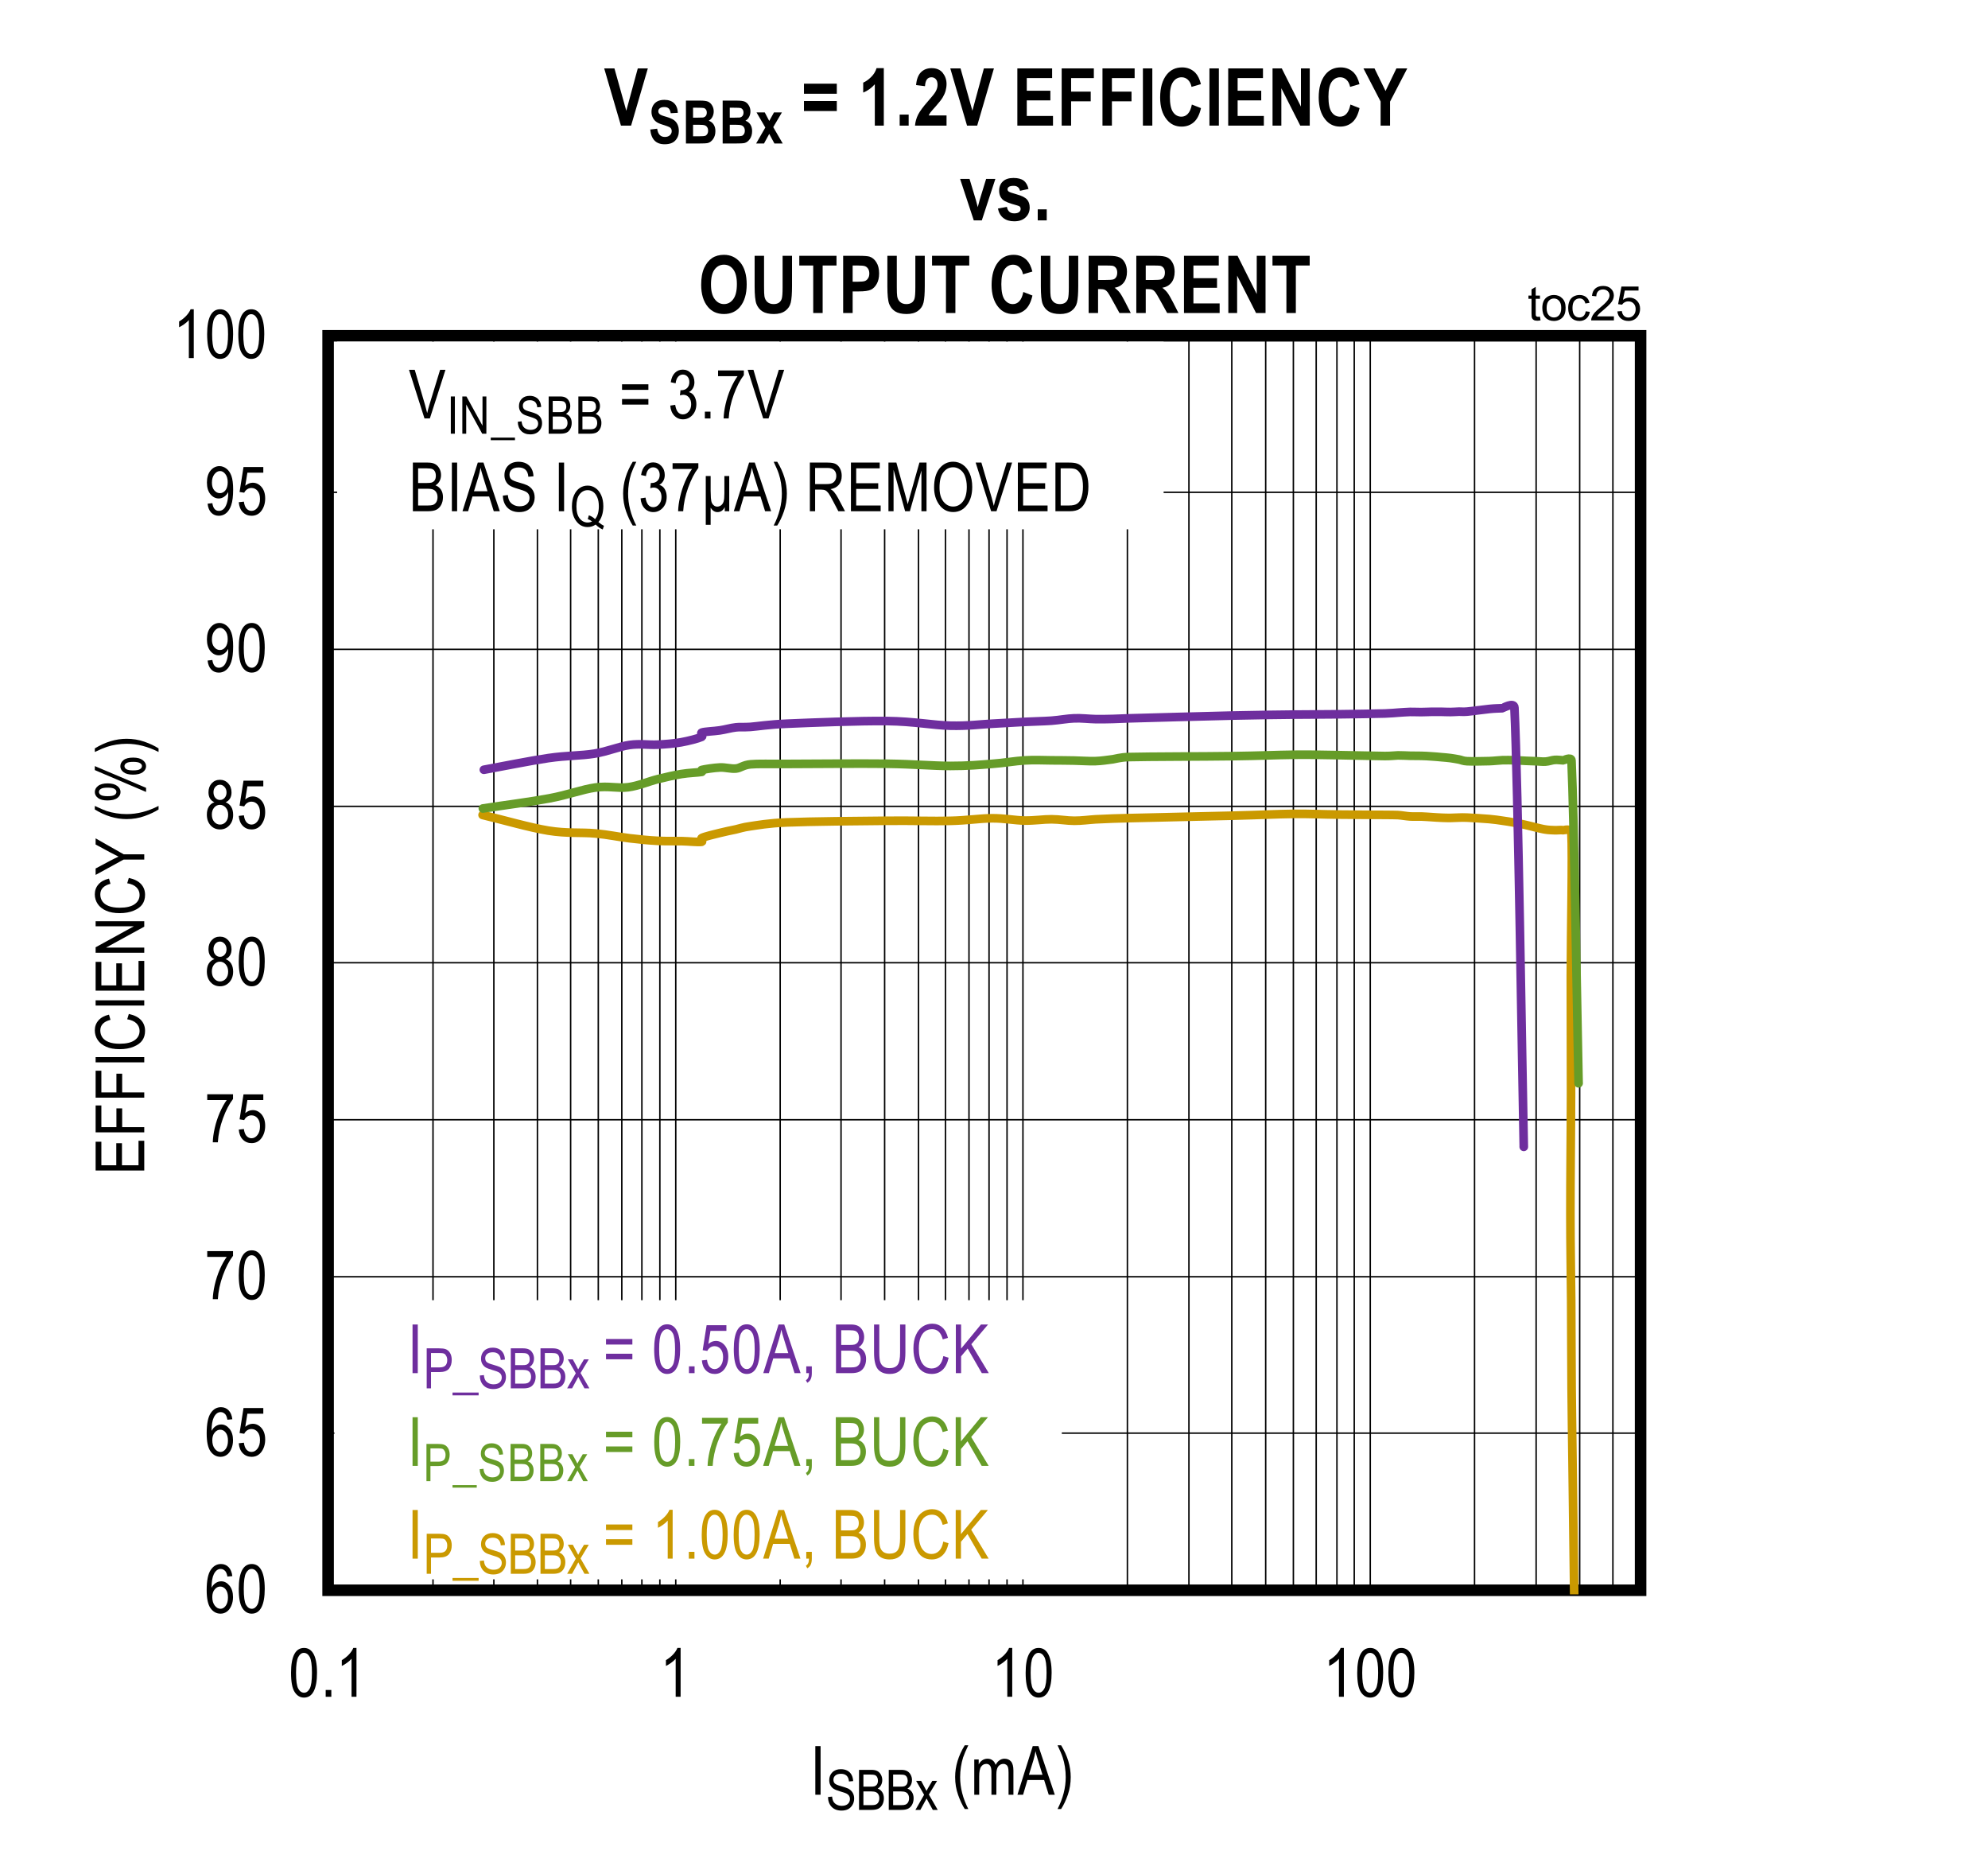
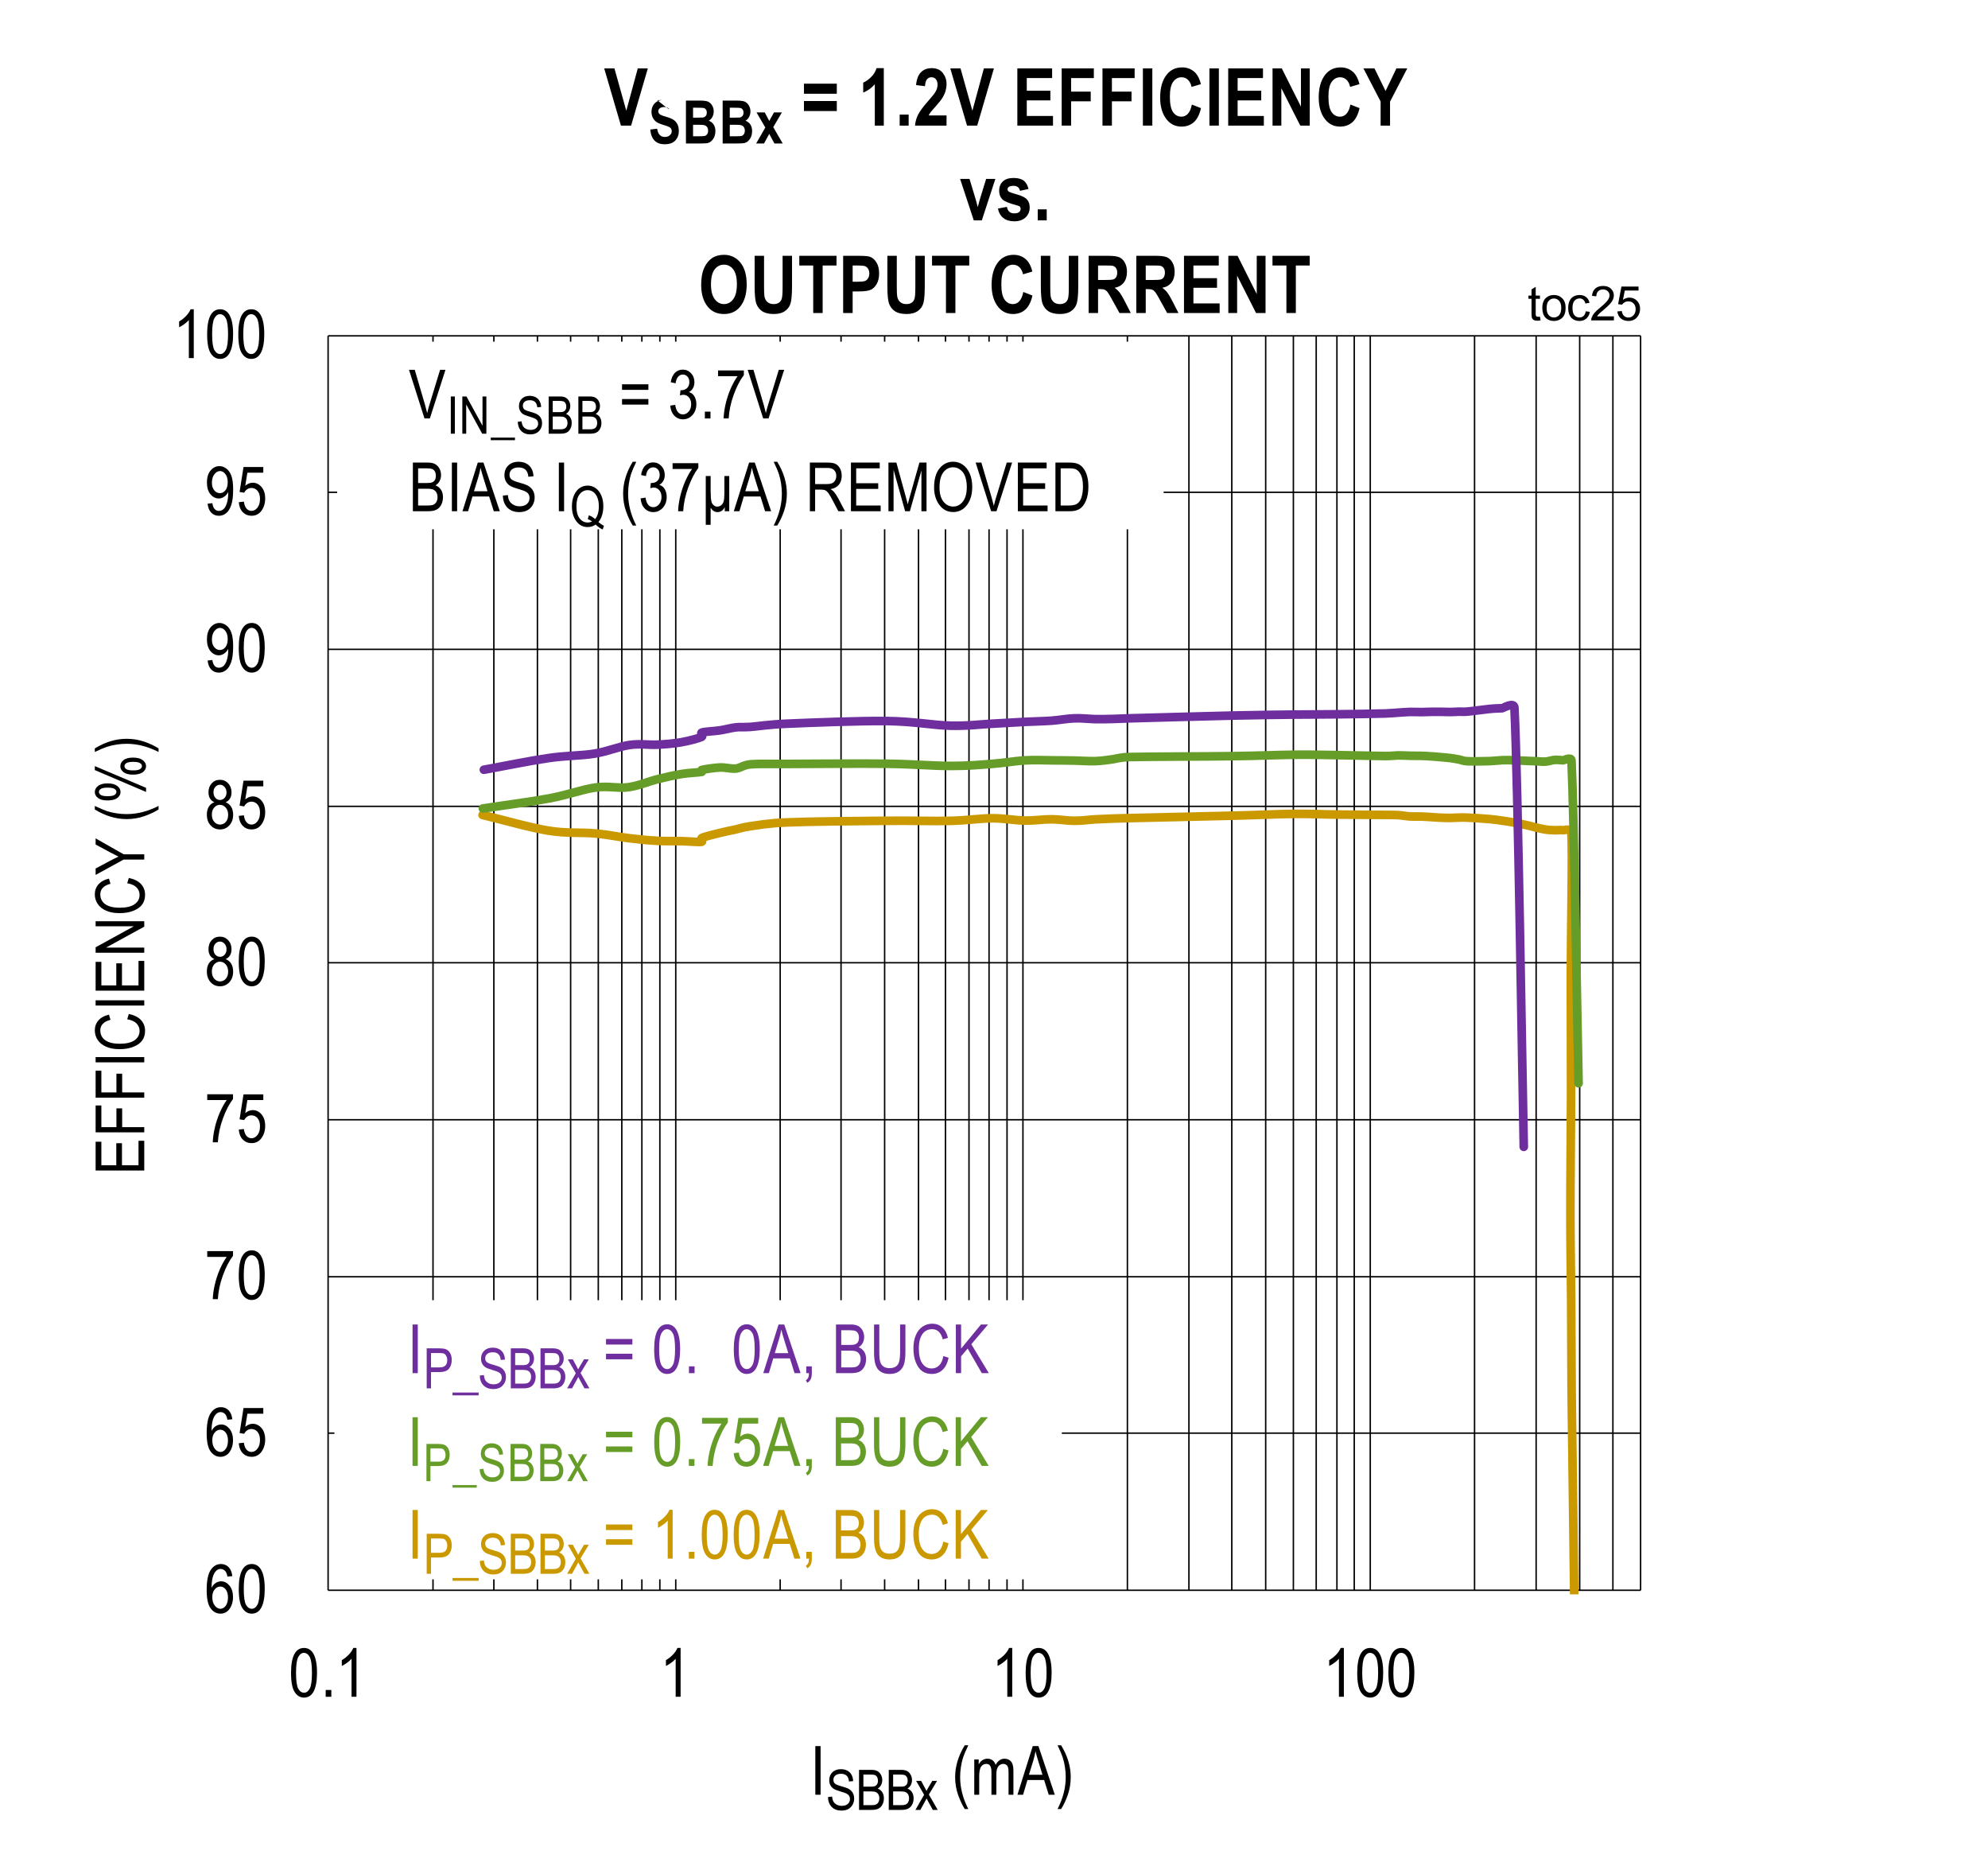
<svg xmlns="http://www.w3.org/2000/svg" xmlns:ns1="http://www.inkscape.org/namespaces/inkscape" xmlns:ns2="http://sodipodi.sourceforge.net/DTD/sodipodi-0.dtd" xmlns:xlink="http://www.w3.org/1999/xlink" height="467.883pt" id="svg952" ns1:version="0.92.4 (5da689c313, 2019-01-14)" ns2:docname="chart25.svg" version="1.2" viewBox="0 0 497.5 467.883" width="497.5pt">
  <rect x="0" y="0" width="497.5" height="467.883" fill="#333333" stroke="none" />
  <ns2:namedview bordercolor="#666666" borderopacity="1" gridtolerance="10" guidetolerance="10" id="namedview954" ns1:current-layer="svg952" ns1:cx="331.49479" ns1:cy="312" ns1:pageopacity="0" ns1:pageshadow="2" ns1:window-height="489" ns1:window-maximized="0" ns1:window-width="640" ns1:window-x="0" ns1:window-y="0" ns1:zoom="0.28921569" objecttolerance="10" pagecolor="#ffffff" showgrid="false" />
  <defs id="defs313">
    <g id="g305">
      <symbol id="glyph0-0" overflow="visible" style="overflow:visible">
        <path d="M 0.359,0 V -10.625 H 3.594 V 0 Z M 0.75,-0.438 h 2.469 v -9.828 H 0.75 Z m 0,0" id="path2" ns1:connector-curvature="0" style="stroke:none" />
      </symbol>
      <symbol id="glyph0-1" overflow="visible" style="overflow:visible">
        <path d="M 6.922,-9.188 5.688,-9.078 C 5.57,-9.699 5.402,-10.145 5.188,-10.406 4.852,-10.789 4.457,-10.984 4,-10.984 c -0.711,0 -1.285,0.445 -1.719,1.328 -0.367,0.762 -0.555,1.887 -0.562,3.375 0.277,-0.527 0.633,-0.93 1.062,-1.203 0.426,-0.27 0.879,-0.406 1.359,-0.406 0.789,0 1.477,0.363 2.062,1.078 0.59,0.711 0.891,1.668 0.891,2.875 0,0.812 -0.152,1.555 -0.453,2.219 C 6.348,-1.062 5.965,-0.574 5.5,-0.266 5.039,0.043 4.527,0.203 3.969,0.203 2.957,0.203 2.121,-0.25 1.469,-1.156 0.82,-2.059 0.5,-3.57 0.5,-5.688 c 0,-2.352 0.332,-4.031 1,-5.031 0.664,-0.996 1.523,-1.5 2.578,-1.5 0.758,0 1.395,0.262 1.906,0.781 0.508,0.512 0.82,1.262 0.938,2.25 z m -5.016,5.25 c 0,0.875 0.207,1.586 0.625,2.125 0.414,0.531 0.895,0.797 1.438,0.797 0.488,0 0.922,-0.25 1.297,-0.75 0.371,-0.508 0.562,-1.207 0.562,-2.094 0,-0.852 -0.191,-1.52 -0.562,-2 -0.375,-0.477 -0.836,-0.719 -1.375,-0.719 -0.531,0 -0.996,0.242 -1.391,0.719 -0.398,0.469 -0.594,1.113 -0.594,1.922 z m 0,0" id="path5" ns1:connector-curvature="0" style="stroke:none" />
      </symbol>
      <symbol id="glyph0-2" overflow="visible" style="overflow:visible">
        <path d="m 0.562,-6 c 0,-2.039 0.27,-3.586 0.812,-4.641 0.551,-1.051 1.363,-1.578 2.438,-1.578 0.957,0 1.707,0.43 2.25,1.281 0.664,1.031 1,2.68 1,4.938 0,2.031 -0.277,3.574 -0.828,4.625 -0.543,1.055 -1.355,1.578 -2.438,1.578 -0.949,0 -1.727,-0.461 -2.328,-1.391 C 0.863,-2.113 0.562,-3.719 0.562,-6 Z m 1.25,0 c 0,1.98 0.188,3.309 0.562,3.984 0.383,0.668 0.867,1 1.453,1 0.559,0 1.031,-0.336 1.406,-1.016 0.371,-0.684 0.562,-2.008 0.562,-3.969 0,-1.977 -0.191,-3.301 -0.562,-3.969 -0.375,-0.676 -0.867,-1.016 -1.469,-1.016 -0.555,0 -1.02,0.348 -1.391,1.031 C 2,-9.273 1.812,-7.957 1.812,-6 Z m 0,0" id="path8" ns1:connector-curvature="0" style="stroke:none" />
      </symbol>
      <symbol id="glyph0-3" overflow="visible" style="overflow:visible">
        <path d="m 0.562,-3.188 1.281,-0.141 c 0.102,0.781 0.328,1.367 0.672,1.75 0.352,0.375 0.766,0.562 1.234,0.562 0.57,0 1.066,-0.266 1.484,-0.797 C 5.66,-2.352 5.875,-3.086 5.875,-4.016 5.875,-4.879 5.668,-5.551 5.266,-6.031 4.859,-6.508 4.348,-6.75 3.734,-6.75 c -0.375,0 -0.727,0.105 -1.047,0.312 -0.324,0.211 -0.582,0.504 -0.766,0.875 L 0.766,-5.75 1.75,-12 h 4.953 v 1.422 H 2.719 L 2.188,-7.312 c 0.59,-0.496 1.219,-0.75 1.875,-0.75 0.84,0 1.57,0.355 2.188,1.062 0.613,0.711 0.922,1.668 0.922,2.875 0,1.188 -0.309,2.211 -0.922,3.062 -0.617,0.844 -1.445,1.266 -2.484,1.266 -0.867,0 -1.598,-0.297 -2.188,-0.891 -0.594,-0.602 -0.934,-1.438 -1.016,-2.5 z m 0,0" id="path11" ns1:connector-curvature="0" style="stroke:none" />
      </symbol>
      <symbol id="glyph0-4" overflow="visible" style="overflow:visible">
        <path d="m 0.641,-10.578 v -1.438 H 7.094 v 1.172 c -0.961,1.25 -1.805,2.883 -2.531,4.891 -0.73,2 -1.152,3.988 -1.266,5.953 H 2.031 C 2.051,-1.02 2.211,-2.207 2.516,-3.562 2.824,-4.914 3.25,-6.207 3.781,-7.438 4.32,-8.664 4.898,-9.711 5.516,-10.578 Z m 0,0" id="path14" ns1:connector-curvature="0" style="stroke:none" />
      </symbol>
      <symbol id="glyph0-5" overflow="visible" style="overflow:visible">
        <path d="M 2.438,-6.594 C 1.945,-6.82 1.574,-7.141 1.328,-7.547 c -0.25,-0.414 -0.375,-0.93 -0.375,-1.547 0,-0.914 0.27,-1.664 0.812,-2.25 0.539,-0.582 1.223,-0.875 2.047,-0.875 0.832,0 1.523,0.301 2.078,0.891 0.551,0.594 0.828,1.355 0.828,2.281 0,0.594 -0.129,1.098 -0.375,1.5 -0.242,0.406 -0.605,0.727 -1.094,0.953 0.602,0.23 1.066,0.613 1.391,1.141 0.32,0.531 0.484,1.195 0.484,1.984 0,1.086 -0.32,1.973 -0.953,2.656 -0.625,0.68 -1.402,1.016 -2.328,1.016 -0.938,0 -1.727,-0.336 -2.359,-1.016 -0.625,-0.684 -0.938,-1.586 -0.938,-2.703 0,-0.809 0.164,-1.477 0.5,-2 C 1.379,-6.043 1.844,-6.406 2.438,-6.594 Z M 2.203,-9.125 c 0,0.594 0.156,1.07 0.469,1.422 0.32,0.355 0.711,0.531 1.172,0.531 0.445,0 0.828,-0.172 1.141,-0.516 0.32,-0.352 0.484,-0.805 0.484,-1.359 0,-0.57 -0.168,-1.035 -0.5,-1.391 -0.324,-0.363 -0.707,-0.547 -1.141,-0.547 -0.449,0 -0.836,0.18 -1.156,0.531 -0.312,0.355 -0.469,0.801 -0.469,1.328 z m -0.406,5.609 c 0,0.75 0.195,1.355 0.594,1.812 0.402,0.461 0.891,0.688 1.453,0.688 0.559,0 1.039,-0.219 1.438,-0.656 C 5.676,-2.117 5.875,-2.719 5.875,-3.469 c 0,-0.738 -0.207,-1.336 -0.609,-1.797 -0.406,-0.457 -0.895,-0.688 -1.453,-0.688 -0.562,0 -1.043,0.23 -1.438,0.688 -0.387,0.449 -0.578,1.035 -0.578,1.75 z m 0,0" id="path17" ns1:connector-curvature="0" style="stroke:none" />
      </symbol>
      <symbol id="glyph0-6" overflow="visible" style="overflow:visible">
        <path d="m 0.734,-2.812 1.188,-0.141 c 0.184,1.293 0.738,1.938 1.656,1.938 0.402,0 0.773,-0.141 1.109,-0.422 0.34,-0.277 0.629,-0.773 0.859,-1.484 0.227,-0.715 0.344,-1.551 0.344,-2.5 v -0.312 c -0.25,0.5 -0.598,0.898 -1.031,1.188 -0.43,0.281 -0.867,0.422 -1.312,0.422 -0.812,0 -1.52,-0.352 -2.109,-1.062 -0.586,-0.715 -0.875,-1.691 -0.875,-2.922 0,-1.27 0.301,-2.27 0.906,-3 0.613,-0.738 1.359,-1.109 2.234,-1.109 0.613,0 1.191,0.211 1.734,0.625 0.539,0.406 0.957,1.012 1.25,1.812 0.289,0.793 0.438,1.941 0.438,3.438 0,1.668 -0.164,2.965 -0.484,3.891 -0.312,0.918 -0.742,1.59 -1.281,2.016 -0.531,0.43 -1.137,0.641 -1.812,0.641 -0.75,0 -1.383,-0.254 -1.891,-0.766 -0.512,-0.52 -0.82,-1.27 -0.922,-2.25 z m 5.031,-5.375 c 0,-0.863 -0.199,-1.547 -0.594,-2.047 -0.387,-0.496 -0.832,-0.75 -1.328,-0.75 -0.523,0 -0.992,0.27 -1.406,0.797 -0.418,0.531 -0.625,1.242 -0.625,2.125 0,0.805 0.195,1.441 0.594,1.906 0.395,0.469 0.863,0.703 1.406,0.703 0.539,0 1,-0.234 1.375,-0.703 0.383,-0.477 0.578,-1.156 0.578,-2.031 z m 0,0" id="path20" ns1:connector-curvature="0" style="stroke:none" />
      </symbol>
      <symbol id="glyph0-7" overflow="visible" style="overflow:visible">
        <path d="m 1.328,0 v -12.172 h 1.312 V 0 Z m 0,0" id="path23" ns1:connector-curvature="0" style="stroke:none" />
      </symbol>
      <symbol id="glyph0-8" overflow="visible" style="overflow:visible">
        <path d="M 3.25,3.578 C 2.645,2.629 2.09,1.457 1.594,0.062 c -0.5,-1.395 -0.75,-2.891 -0.75,-4.484 0,-2.684 0.801,-5.336 2.406,-7.953 h 0.891 c -0.625,1.305 -1.059,2.316 -1.297,3.031 -0.23,0.711 -0.414,1.496 -0.547,2.359 -0.137,0.855 -0.203,1.715 -0.203,2.578 0,2.656 0.68,5.316 2.047,7.984 z m 0,0" id="path26" ns1:connector-curvature="0" style="stroke:none" />
      </symbol>
      <symbol id="glyph0-9" overflow="visible" style="overflow:visible">
        <path d="m 0.906,0 v -8.812 h 1.109 v 1.234 c 0.238,-0.457 0.547,-0.812 0.922,-1.062 0.383,-0.246 0.805,-0.375 1.266,-0.375 0.508,0 0.938,0.137 1.281,0.406 C 5.836,-8.348 6.094,-7.965 6.25,-7.469 6.527,-7.988 6.859,-8.375 7.234,-8.625 7.605,-8.883 8.02,-9.016 8.469,-9.016 c 0.695,0 1.242,0.238 1.641,0.703 0.395,0.469 0.594,1.227 0.594,2.266 V 0 h -1.219 v -5.547 c 0,-0.633 -0.051,-1.082 -0.141,-1.344 C 9.258,-7.148 9.113,-7.352 8.906,-7.5 8.695,-7.645 8.465,-7.719 8.219,-7.719 c -0.531,0 -0.965,0.211 -1.297,0.625 C 6.598,-6.676 6.438,-6.02 6.438,-5.125 V 0 H 5.203 v -5.734 c 0,-0.727 -0.117,-1.238 -0.344,-1.531 C 4.641,-7.566 4.332,-7.719 3.938,-7.719 c -0.555,0 -0.992,0.23 -1.312,0.688 -0.324,0.449 -0.484,1.27 -0.484,2.453 V 0 Z m 0,0" id="path29" ns1:connector-curvature="0" style="stroke:none" />
      </symbol>
      <symbol id="glyph0-10" overflow="visible" style="overflow:visible">
        <path d="M -0.016,0 3.812,-12.172 H 5.234 L 9.328,0 H 7.812 L 6.656,-3.688 H 2.484 L 1.391,0 Z m 2.875,-5 H 6.25 L 5.203,-8.375 C 4.879,-9.402 4.645,-10.242 4.5,-10.891 4.375,-10.109 4.191,-9.332 3.953,-8.562 Z m 0,0" id="path32" ns1:connector-curvature="0" style="stroke:none" />
      </symbol>
      <symbol id="glyph0-11" overflow="visible" style="overflow:visible">
        <path d="M 1.391,3.578 H 0.5 C 1.863,0.91 2.547,-1.75 2.547,-4.406 2.547,-5.27 2.477,-6.129 2.344,-6.984 2.207,-7.848 2.02,-8.633 1.781,-9.344 1.551,-10.059 1.121,-11.07 0.5,-12.375 h 0.891 c 1.602,2.617 2.406,5.27 2.406,7.953 0,1.555 -0.242,3.027 -0.719,4.422 -0.48,1.383 -1.043,2.578 -1.688,3.578 z m 0,0" id="path35" ns1:connector-curvature="0" style="stroke:none" />
      </symbol>
      <symbol id="glyph0-12" overflow="visible" style="overflow:visible">
        <path d="m 7.359,-7.156 h -6.594 v -1.391 h 6.594 z m 0,3.688 h -6.594 v -1.391 h 6.594 z m 0,0" id="path38" ns1:connector-curvature="0" style="stroke:none" />
      </symbol>
      <symbol id="glyph0-13" overflow="visible" style="overflow:visible">
        <path d="" id="path41" ns1:connector-curvature="0" style="stroke:none" />
      </symbol>
      <symbol id="glyph0-14" overflow="visible" style="overflow:visible">
        <path d="M 1.281,0 V -1.703 H 2.688 V 0 Z m 0,0" id="path44" ns1:connector-curvature="0" style="stroke:none" />
      </symbol>
      <symbol id="glyph0-15" overflow="visible" style="overflow:visible">
        <path d="M 1.266,0 V -1.703 H 2.656 V 0 c 0,0.652 -0.102,1.172 -0.297,1.547 -0.188,0.371 -0.473,0.66 -0.844,0.859 L 1.172,1.766 C 1.418,1.629 1.609,1.43 1.734,1.172 1.867,0.91 1.941,0.52 1.953,0 Z m 0,0" id="path47" ns1:connector-curvature="0" style="stroke:none" />
      </symbol>
      <symbol id="glyph0-16" overflow="visible" style="overflow:visible">
        <path d="m 1.031,0 v -12.172 h 3.734 c 0.758,0 1.359,0.121 1.797,0.359 0.445,0.23 0.812,0.598 1.094,1.094 0.277,0.5 0.422,1.055 0.422,1.656 0,0.562 -0.121,1.07 -0.359,1.516 -0.242,0.449 -0.586,0.809 -1.031,1.078 0.582,0.211 1.039,0.57 1.375,1.078 0.332,0.5 0.5,1.121 0.5,1.859 0,0.742 -0.152,1.395 -0.453,1.953 C 7.805,-1.023 7.402,-0.621 6.906,-0.375 6.406,-0.125 5.711,0 4.828,0 Z m 1.312,-7.062 H 4.5 c 0.57,0 0.977,-0.035 1.219,-0.109 C 6.051,-7.285 6.312,-7.477 6.5,-7.75 c 0.184,-0.277 0.281,-0.656 0.281,-1.125 0,-0.434 -0.086,-0.801 -0.25,-1.094 -0.168,-0.289 -0.395,-0.488 -0.672,-0.594 -0.281,-0.113 -0.789,-0.172 -1.516,-0.172 h -2 z m 0,5.625 h 2.484 c 0.551,0 0.957,-0.047 1.219,-0.141 0.371,-0.145 0.66,-0.383 0.859,-0.719 0.195,-0.332 0.297,-0.742 0.297,-1.234 0,-0.457 -0.102,-0.848 -0.297,-1.172 C 6.719,-5.023 6.461,-5.258 6.141,-5.406 5.828,-5.551 5.332,-5.625 4.656,-5.625 h -2.312 z m 0,0" id="path50" ns1:connector-curvature="0" style="stroke:none" />
      </symbol>
      <symbol id="glyph0-17" overflow="visible" style="overflow:visible">
        <path d="m 7.594,-12.172 h 1.328 v 7.031 c 0,1.18 -0.117,2.148 -0.344,2.906 -0.23,0.75 -0.648,1.348 -1.25,1.781 -0.605,0.438 -1.379,0.656 -2.312,0.656 -1.324,0 -2.316,-0.391 -2.969,-1.172 -0.648,-0.789 -0.969,-2.18 -0.969,-4.172 v -7.031 h 1.312 v 7.031 c 0,1.094 0.082,1.895 0.25,2.391 0.176,0.492 0.457,0.867 0.844,1.125 0.395,0.25 0.875,0.375 1.438,0.375 0.934,0 1.613,-0.266 2.031,-0.797 0.426,-0.527 0.641,-1.562 0.641,-3.094 z m 0,0" id="path53" ns1:connector-curvature="0" style="stroke:none" />
      </symbol>
      <symbol id="glyph0-18" overflow="visible" style="overflow:visible">
        <path d="m 8.156,-4.266 1.328,0.406 c -0.293,1.367 -0.809,2.387 -1.547,3.062 -0.73,0.668 -1.621,1 -2.672,1 -0.918,0 -1.707,-0.223 -2.359,-0.672 C 2.25,-0.914 1.711,-1.641 1.297,-2.641 c -0.418,-0.996 -0.625,-2.176 -0.625,-3.531 0,-1.332 0.207,-2.461 0.625,-3.391 0.414,-0.926 0.977,-1.625 1.688,-2.094 C 3.699,-12.133 4.5,-12.375 5.375,-12.375 c 0.965,0 1.797,0.305 2.484,0.906 0.695,0.594 1.18,1.477 1.453,2.641 l -1.297,0.375 C 7.578,-10.148 6.691,-11 5.359,-11 c -0.668,0 -1.246,0.176 -1.734,0.516 -0.492,0.336 -0.883,0.867 -1.172,1.594 -0.281,0.719 -0.422,1.629 -0.422,2.719 0,1.668 0.289,2.918 0.875,3.75 0.582,0.836 1.363,1.25 2.344,1.25 0.715,0 1.336,-0.254 1.859,-0.766 0.52,-0.508 0.867,-1.285 1.047,-2.328 z m 0,0" id="path56" ns1:connector-curvature="0" style="stroke:none" />
      </symbol>
      <symbol id="glyph0-19" overflow="visible" style="overflow:visible">
        <path d="m 1.031,0 v -12.172 h 1.312 v 6.031 l 4.969,-6.031 h 1.781 l -4.188,4.938 L 9.281,0 h -1.75 L 3.984,-6.156 2.344,-4.219 V 0 Z m 0,0" id="path59" ns1:connector-curvature="0" style="stroke:none" />
      </symbol>
      <symbol id="glyph0-20" overflow="visible" style="overflow:visible">
        <path d="M 5.172,0 H 3.938 V -9.516 C 3.656,-9.18 3.273,-8.84 2.797,-8.5 2.328,-8.156 1.895,-7.895 1.5,-7.719 v -1.453 c 0.664,-0.383 1.258,-0.852 1.781,-1.406 0.52,-0.559 0.883,-1.109 1.094,-1.641 h 0.797 z m 0,0" id="path62" ns1:connector-curvature="0" style="stroke:none" />
      </symbol>
      <symbol id="glyph0-21" overflow="visible" style="overflow:visible">
        <path d="M 3.938,0 0.062,-12.172 H 1.5 l 2.594,8.844 c 0.195,0.688 0.367,1.352 0.516,1.984 0.152,-0.664 0.332,-1.328 0.531,-1.984 l 2.703,-8.844 H 9.188 L 5.281,0 Z m 0,0" id="path65" ns1:connector-curvature="0" style="stroke:none" />
      </symbol>
      <symbol id="glyph0-22" overflow="visible" style="overflow:visible">
        <path d="m 0.562,-3.219 1.234,-0.188 c 0.246,1.594 0.895,2.391 1.938,2.391 0.551,0 1.031,-0.234 1.438,-0.703 0.414,-0.477 0.625,-1.094 0.625,-1.844 0,-0.707 -0.191,-1.273 -0.562,-1.703 -0.375,-0.434 -0.84,-0.656 -1.391,-0.656 -0.23,0 -0.52,0.055 -0.859,0.156 L 3.125,-7.078 3.312,-7.062 c 0.602,0 1.094,-0.18 1.469,-0.547 0.371,-0.371 0.562,-0.867 0.562,-1.484 0,-0.57 -0.16,-1.031 -0.469,-1.375 -0.312,-0.34 -0.699,-0.516 -1.156,-0.516 -0.469,0 -0.867,0.184 -1.188,0.547 -0.324,0.355 -0.535,0.902 -0.625,1.641 L 0.688,-9.062 c 0.152,-1.039 0.504,-1.828 1.047,-2.359 0.539,-0.527 1.195,-0.797 1.969,-0.797 0.809,0 1.5,0.305 2.062,0.906 0.559,0.594 0.844,1.348 0.844,2.25 0,0.555 -0.121,1.043 -0.359,1.469 -0.242,0.43 -0.582,0.762 -1.016,1 0.395,0.117 0.723,0.305 0.984,0.562 0.258,0.25 0.469,0.59 0.625,1.016 0.164,0.418 0.25,0.895 0.25,1.422 0,1.117 -0.332,2.035 -0.984,2.75 C 5.453,-0.133 4.664,0.219 3.75,0.219 2.895,0.219 2.168,-0.086 1.578,-0.703 0.984,-1.324 0.645,-2.164 0.562,-3.219 Z m 0,0" id="path68" ns1:connector-curvature="0" style="stroke:none" />
      </symbol>
      <symbol id="glyph0-23" overflow="visible" style="overflow:visible">
        <path d="m 0.625,-3.906 1.25,-0.141 c 0.059,0.68 0.211,1.207 0.453,1.578 0.238,0.367 0.578,0.664 1.016,0.891 0.434,0.23 0.926,0.344 1.469,0.344 0.789,0 1.398,-0.191 1.828,-0.578 0.434,-0.383 0.656,-0.883 0.656,-1.5 0,-0.363 -0.082,-0.676 -0.234,-0.938 C 6.906,-4.52 6.664,-4.738 6.344,-4.906 6.031,-5.082 5.34,-5.328 4.281,-5.641 3.344,-5.91 2.668,-6.188 2.266,-6.469 1.867,-6.746 1.559,-7.109 1.344,-7.547 1.125,-7.98 1.016,-8.473 1.016,-9.016 c 0,-0.988 0.316,-1.797 0.953,-2.422 0.633,-0.621 1.492,-0.938 2.578,-0.938 0.738,0 1.383,0.148 1.938,0.438 0.559,0.293 0.992,0.715 1.297,1.266 0.309,0.543 0.477,1.191 0.5,1.938 L 7,-8.625 C 6.938,-9.414 6.699,-10 6.297,-10.375 c -0.406,-0.383 -0.98,-0.578 -1.719,-0.578 -0.742,0 -1.309,0.168 -1.703,0.5 -0.398,0.336 -0.594,0.77 -0.594,1.297 0,0.492 0.145,0.871 0.438,1.141 0.277,0.273 0.926,0.551 1.938,0.828 0.988,0.273 1.68,0.508 2.078,0.703 0.602,0.312 1.062,0.727 1.375,1.234 0.309,0.5 0.469,1.105 0.469,1.812 0,0.688 -0.168,1.32 -0.5,1.891 C 7.754,-0.973 7.309,-0.535 6.75,-0.234 6.188,0.066 5.508,0.219 4.719,0.219 3.488,0.219 2.504,-0.148 1.766,-0.891 1.035,-1.637 0.652,-2.645 0.625,-3.906 Z m 0,0" id="path71" ns1:connector-curvature="0" style="stroke:none" />
      </symbol>
      <symbol id="glyph0-24" overflow="visible" style="overflow:visible">
        <path d="M 1.078,0 V -12.172 H 5.5 c 0.914,0 1.594,0.117 2.031,0.344 0.445,0.23 0.812,0.613 1.094,1.141 0.277,0.523 0.422,1.133 0.422,1.828 0,0.918 -0.242,1.664 -0.719,2.234 C 7.848,-6.051 7.152,-5.684 6.25,-5.531 6.613,-5.312 6.895,-5.086 7.094,-4.859 7.477,-4.398 7.82,-3.883 8.125,-3.312 L 9.875,0 H 8.203 L 6.875,-2.531 c -0.512,-0.988 -0.898,-1.656 -1.156,-2 -0.262,-0.34 -0.52,-0.57 -0.766,-0.688 -0.25,-0.121 -0.598,-0.188 -1.031,-0.188 H 2.391 V 0 Z m 1.312,-6.797 h 2.844 c 0.613,0 1.082,-0.07 1.406,-0.219 0.32,-0.152 0.578,-0.391 0.766,-0.703 0.184,-0.32 0.281,-0.695 0.281,-1.125 0,-0.613 -0.184,-1.098 -0.547,-1.453 -0.355,-0.352 -0.887,-0.531 -1.594,-0.531 h -3.156 z m 0,0" id="path74" ns1:connector-curvature="0" style="stroke:none" />
      </symbol>
      <symbol id="glyph0-25" overflow="visible" style="overflow:visible">
        <path d="M 1.109,0 V -12.172 H 8.312 v 1.438 H 2.422 V -7 H 7.938 v 1.422 H 2.422 V -1.438 h 6.125 V 0 Z m 0,0" id="path77" ns1:connector-curvature="0" style="stroke:none" />
      </symbol>
      <symbol id="glyph0-26" overflow="visible" style="overflow:visible">
        <path d="m 1.031,0 v -12.172 h 1.984 l 2.375,8.625 0.469,1.797 c 0.113,-0.445 0.289,-1.098 0.531,-1.953 l 2.391,-8.469 H 10.562 V 0 H 9.281 V -10.188 L 6.391,0 h -1.188 L 2.312,-10.359 V 0 Z m 0,0" id="path80" ns1:connector-curvature="0" style="stroke:none" />
      </symbol>
      <symbol id="glyph0-27" overflow="visible" style="overflow:visible">
        <path d="m 0.703,-5.922 c 0,-2.082 0.453,-3.68 1.359,-4.797 0.914,-1.113 2.055,-1.672 3.422,-1.672 0.883,0 1.688,0.254 2.406,0.75 0.727,0.5 1.301,1.227 1.719,2.172 0.426,0.949 0.641,2.082 0.641,3.391 0,1.805 -0.414,3.273 -1.234,4.406 -0.898,1.25 -2.074,1.875 -3.531,1.875 -1.48,0 -2.668,-0.641 -3.562,-1.922 -0.812,-1.164 -1.219,-2.566 -1.219,-4.203 z M 2.062,-5.906 c 0,1.5 0.328,2.668 0.984,3.5 0.664,0.824 1.473,1.234 2.422,1.234 0.965,0 1.781,-0.414 2.438,-1.25 0.652,-0.832 0.984,-2.062 0.984,-3.688 0,-1.039 -0.168,-1.977 -0.5,-2.812 -0.262,-0.621 -0.66,-1.125 -1.188,-1.5 C 6.68,-10.805 6.113,-11 5.5,-11 c -1,0 -1.824,0.418 -2.469,1.25 -0.648,0.824 -0.969,2.105 -0.969,3.844 z m 0,0" id="path83" ns1:connector-curvature="0" style="stroke:none" />
      </symbol>
      <symbol id="glyph0-28" overflow="visible" style="overflow:visible">
        <path d="m 1.047,0 v -12.172 h 3.438 c 0.852,0 1.504,0.082 1.953,0.234 0.582,0.188 1.082,0.543 1.5,1.062 0.426,0.512 0.758,1.16 1,1.938 0.238,0.781 0.359,1.711 0.359,2.781 0,1.387 -0.207,2.559 -0.609,3.516 C 8.281,-1.68 7.758,-0.996 7.125,-0.594 6.5,-0.195 5.676,0 4.656,0 Z m 1.312,-1.438 h 2.125 C 5.348,-1.438 6,-1.578 6.438,-1.859 c 0.445,-0.277 0.789,-0.727 1.031,-1.344 0.309,-0.82 0.469,-1.812 0.469,-2.969 0,-1.227 -0.168,-2.195 -0.5,-2.906 C 7.102,-9.785 6.668,-10.258 6.141,-10.5 c -0.355,-0.152 -0.918,-0.234 -1.688,-0.234 h -2.094 z m 0,0" id="path86" ns1:connector-curvature="0" style="stroke:none" />
      </symbol>
      <symbol id="glyph1-0" overflow="visible" style="overflow:visible">
        <path d="M 0.359,0 V -10.625 H 3.594 V 0 Z M 0.75,-0.438 h 2.469 v -9.828 H 0.75 Z m 0,0" id="path89" ns1:connector-curvature="0" style="stroke:none" />
      </symbol>
      <symbol id="glyph1-1" overflow="visible" style="overflow:visible">
        <path d="M 5.172,0 H 3.938 V -9.516 C 3.656,-9.18 3.273,-8.84 2.797,-8.5 2.328,-8.156 1.895,-7.895 1.5,-7.719 v -1.453 c 0.664,-0.383 1.258,-0.852 1.781,-1.406 0.52,-0.559 0.883,-1.109 1.094,-1.641 h 0.797 z m 0,0" id="path92" ns1:connector-curvature="0" style="stroke:none" />
      </symbol>
      <symbol id="glyph1-2" overflow="visible" style="overflow:visible">
        <path d="m 0.562,-6 c 0,-2.039 0.27,-3.586 0.812,-4.641 0.551,-1.051 1.363,-1.578 2.438,-1.578 0.957,0 1.707,0.43 2.25,1.281 0.664,1.031 1,2.68 1,4.938 0,2.031 -0.277,3.574 -0.828,4.625 -0.543,1.055 -1.355,1.578 -2.438,1.578 -0.949,0 -1.727,-0.461 -2.328,-1.391 C 0.863,-2.113 0.562,-3.719 0.562,-6 Z m 1.25,0 c 0,1.98 0.188,3.309 0.562,3.984 0.383,0.668 0.867,1 1.453,1 0.559,0 1.031,-0.336 1.406,-1.016 0.371,-0.684 0.562,-2.008 0.562,-3.969 0,-1.977 -0.191,-3.301 -0.562,-3.969 -0.375,-0.676 -0.867,-1.016 -1.469,-1.016 -0.555,0 -1.02,0.348 -1.391,1.031 C 2,-9.273 1.812,-7.957 1.812,-6 Z m 0,0" id="path95" ns1:connector-curvature="0" style="stroke:none" />
      </symbol>
      <symbol id="glyph1-3" overflow="visible" style="overflow:visible">
        <path d="M 1.281,0 V -1.703 H 2.688 V 0 Z m 0,0" id="path98" ns1:connector-curvature="0" style="stroke:none" />
      </symbol>
      <symbol id="glyph1-4" overflow="visible" style="overflow:visible">
        <path d="m 1.328,0 v -12.172 h 1.312 V 0 Z m 0,0" id="path101" ns1:connector-curvature="0" style="stroke:none" />
      </symbol>
      <symbol id="glyph1-5" overflow="visible" style="overflow:visible">
        <path d="m 7.359,-7.156 h -6.594 v -1.391 h 6.594 z m 0,3.688 h -6.594 v -1.391 h 6.594 z m 0,0" id="path104" ns1:connector-curvature="0" style="stroke:none" />
      </symbol>
      <symbol id="glyph1-6" overflow="visible" style="overflow:visible">
        <path d="" id="path107" ns1:connector-curvature="0" style="stroke:none" />
      </symbol>
      <symbol id="glyph1-7" overflow="visible" style="overflow:visible">
-         <path d="m 0.562,-3.188 1.281,-0.141 c 0.102,0.781 0.328,1.367 0.672,1.75 0.352,0.375 0.766,0.562 1.234,0.562 0.57,0 1.066,-0.266 1.484,-0.797 C 5.66,-2.352 5.875,-3.086 5.875,-4.016 5.875,-4.879 5.668,-5.551 5.266,-6.031 4.859,-6.508 4.348,-6.75 3.734,-6.75 c -0.375,0 -0.727,0.105 -1.047,0.312 -0.324,0.211 -0.582,0.504 -0.766,0.875 L 0.766,-5.75 1.75,-12 h 4.953 v 1.422 H 2.719 L 2.188,-7.312 c 0.59,-0.496 1.219,-0.75 1.875,-0.75 0.84,0 1.57,0.355 2.188,1.062 0.613,0.711 0.922,1.668 0.922,2.875 0,1.188 -0.309,2.211 -0.922,3.062 -0.617,0.844 -1.445,1.266 -2.484,1.266 -0.867,0 -1.598,-0.297 -2.188,-0.891 -0.594,-0.602 -0.934,-1.438 -1.016,-2.5 z m 0,0" id="path110" ns1:connector-curvature="0" style="stroke:none" />
-       </symbol>
+         </symbol>
      <symbol id="glyph1-8" overflow="visible" style="overflow:visible">
        <path d="M -0.016,0 3.812,-12.172 H 5.234 L 9.328,0 H 7.812 L 6.656,-3.688 H 2.484 L 1.391,0 Z m 2.875,-5 H 6.25 L 5.203,-8.375 C 4.879,-9.402 4.645,-10.242 4.5,-10.891 4.375,-10.109 4.191,-9.332 3.953,-8.562 Z m 0,0" id="path113" ns1:connector-curvature="0" style="stroke:none" />
      </symbol>
      <symbol id="glyph1-9" overflow="visible" style="overflow:visible">
        <path d="M 1.266,0 V -1.703 H 2.656 V 0 c 0,0.652 -0.102,1.172 -0.297,1.547 -0.188,0.371 -0.473,0.66 -0.844,0.859 L 1.172,1.766 C 1.418,1.629 1.609,1.43 1.734,1.172 1.867,0.91 1.941,0.52 1.953,0 Z m 0,0" id="path116" ns1:connector-curvature="0" style="stroke:none" />
      </symbol>
      <symbol id="glyph1-10" overflow="visible" style="overflow:visible">
        <path d="m 1.031,0 v -12.172 h 3.734 c 0.758,0 1.359,0.121 1.797,0.359 0.445,0.23 0.812,0.598 1.094,1.094 0.277,0.5 0.422,1.055 0.422,1.656 0,0.562 -0.121,1.07 -0.359,1.516 -0.242,0.449 -0.586,0.809 -1.031,1.078 0.582,0.211 1.039,0.57 1.375,1.078 0.332,0.5 0.5,1.121 0.5,1.859 0,0.742 -0.152,1.395 -0.453,1.953 C 7.805,-1.023 7.402,-0.621 6.906,-0.375 6.406,-0.125 5.711,0 4.828,0 Z m 1.312,-7.062 H 4.5 c 0.57,0 0.977,-0.035 1.219,-0.109 C 6.051,-7.285 6.312,-7.477 6.5,-7.75 c 0.184,-0.277 0.281,-0.656 0.281,-1.125 0,-0.434 -0.086,-0.801 -0.25,-1.094 -0.168,-0.289 -0.395,-0.488 -0.672,-0.594 -0.281,-0.113 -0.789,-0.172 -1.516,-0.172 h -2 z m 0,5.625 h 2.484 c 0.551,0 0.957,-0.047 1.219,-0.141 0.371,-0.145 0.66,-0.383 0.859,-0.719 0.195,-0.332 0.297,-0.742 0.297,-1.234 0,-0.457 -0.102,-0.848 -0.297,-1.172 C 6.719,-5.023 6.461,-5.258 6.141,-5.406 5.828,-5.551 5.332,-5.625 4.656,-5.625 h -2.312 z m 0,0" id="path119" ns1:connector-curvature="0" style="stroke:none" />
      </symbol>
      <symbol id="glyph1-11" overflow="visible" style="overflow:visible">
        <path d="m 7.594,-12.172 h 1.328 v 7.031 c 0,1.18 -0.117,2.148 -0.344,2.906 -0.23,0.75 -0.648,1.348 -1.25,1.781 -0.605,0.438 -1.379,0.656 -2.312,0.656 -1.324,0 -2.316,-0.391 -2.969,-1.172 -0.648,-0.789 -0.969,-2.18 -0.969,-4.172 v -7.031 h 1.312 v 7.031 c 0,1.094 0.082,1.895 0.25,2.391 0.176,0.492 0.457,0.867 0.844,1.125 0.395,0.25 0.875,0.375 1.438,0.375 0.934,0 1.613,-0.266 2.031,-0.797 0.426,-0.527 0.641,-1.562 0.641,-3.094 z m 0,0" id="path122" ns1:connector-curvature="0" style="stroke:none" />
      </symbol>
      <symbol id="glyph1-12" overflow="visible" style="overflow:visible">
        <path d="m 8.156,-4.266 1.328,0.406 c -0.293,1.367 -0.809,2.387 -1.547,3.062 -0.73,0.668 -1.621,1 -2.672,1 -0.918,0 -1.707,-0.223 -2.359,-0.672 C 2.25,-0.914 1.711,-1.641 1.297,-2.641 c -0.418,-0.996 -0.625,-2.176 -0.625,-3.531 0,-1.332 0.207,-2.461 0.625,-3.391 0.414,-0.926 0.977,-1.625 1.688,-2.094 C 3.699,-12.133 4.5,-12.375 5.375,-12.375 c 0.965,0 1.797,0.305 2.484,0.906 0.695,0.594 1.18,1.477 1.453,2.641 l -1.297,0.375 C 7.578,-10.148 6.691,-11 5.359,-11 c -0.668,0 -1.246,0.176 -1.734,0.516 -0.492,0.336 -0.883,0.867 -1.172,1.594 -0.281,0.719 -0.422,1.629 -0.422,2.719 0,1.668 0.289,2.918 0.875,3.75 0.582,0.836 1.363,1.25 2.344,1.25 0.715,0 1.336,-0.254 1.859,-0.766 0.52,-0.508 0.867,-1.285 1.047,-2.328 z m 0,0" id="path125" ns1:connector-curvature="0" style="stroke:none" />
      </symbol>
      <symbol id="glyph1-13" overflow="visible" style="overflow:visible">
        <path d="m 1.031,0 v -12.172 h 1.312 v 6.031 l 4.969,-6.031 h 1.781 l -4.188,4.938 L 9.281,0 h -1.75 L 3.984,-6.156 2.344,-4.219 V 0 Z m 0,0" id="path128" ns1:connector-curvature="0" style="stroke:none" />
      </symbol>
      <symbol id="glyph2-0" overflow="visible" style="overflow:visible">
        <path d="M 0,-0.359 H -10.625 V -3.594 H 0 Z M -0.438,-0.75 v -2.469 h -9.828 V -0.75 Z m 0,0" id="path131" ns1:connector-curvature="0" style="stroke:none" />
      </symbol>
      <symbol id="glyph2-1" overflow="visible" style="overflow:visible">
        <path d="M 0,-1.109 H -12.172 V -8.312 h 1.438 v 5.891 H -7 V -7.938 h 1.422 v 5.516 H -1.438 v -6.125 H 0 Z m 0,0" id="path134" ns1:connector-curvature="0" style="stroke:none" />
      </symbol>
      <symbol id="glyph2-2" overflow="visible" style="overflow:visible">
        <path d="M 0,-1.172 H -12.172 V -7.906 h 1.438 v 5.422 h 3.766 v -4.688 h 1.438 v 4.688 H 0 Z m 0,0" id="path137" ns1:connector-curvature="0" style="stroke:none" />
      </symbol>
      <symbol id="glyph2-3" overflow="visible" style="overflow:visible">
        <path d="m 0,-1.328 h -12.172 v -1.312 H 0 Z m 0,0" id="path140" ns1:connector-curvature="0" style="stroke:none" />
      </symbol>
      <symbol id="glyph2-4" overflow="visible" style="overflow:visible">
        <path d="m -4.266,-8.156 0.406,-1.328 c 1.367,0.293 2.387,0.809 3.062,1.547 0.668,0.73 1,1.621 1,2.672 0,0.918 -0.223,1.707 -0.672,2.359 -0.445,0.656 -1.172,1.195 -2.172,1.609 -0.996,0.418 -2.176,0.625 -3.531,0.625 -1.332,0 -2.461,-0.207 -3.391,-0.625 -0.926,-0.414 -1.625,-0.977 -2.094,-1.688 C -12.133,-3.699 -12.375,-4.5 -12.375,-5.375 c 0,-0.965 0.305,-1.797 0.906,-2.484 0.594,-0.695 1.477,-1.18 2.641,-1.453 l 0.375,1.297 C -10.148,-7.578 -11,-6.691 -11,-5.359 c 0,0.668 0.176,1.246 0.516,1.734 0.336,0.492 0.867,0.883 1.594,1.172 0.719,0.281 1.629,0.422 2.719,0.422 1.668,0 2.918,-0.289 3.75,-0.875 0.836,-0.582 1.25,-1.363 1.25,-2.344 0,-0.715 -0.254,-1.336 -0.766,-1.859 -0.508,-0.52 -1.285,-0.867 -2.328,-1.047 z m 0,0" id="path143" ns1:connector-curvature="0" style="stroke:none" />
      </symbol>
      <symbol id="glyph2-5" overflow="visible" style="overflow:visible">
        <path d="m 0,-1.031 h -12.172 v -1.359 l 9.562,-5.25 h -9.562 V -8.906 H 0 v 1.359 L -9.562,-2.312 H 0 Z m 0,0" id="path146" ns1:connector-curvature="0" style="stroke:none" />
      </symbol>
      <symbol id="glyph2-6" overflow="visible" style="overflow:visible">
        <path d="m 0,-3.891 h -5.156 l -7.016,3.844 V -1.656 L -8.5,-3.609 c 0.73,-0.383 1.418,-0.723 2.062,-1.016 -0.633,-0.301 -1.352,-0.664 -2.156,-1.094 l -3.578,-1.938 V -9.188 l 7.016,3.984 H 0 Z m 0,0" id="path149" ns1:connector-curvature="0" style="stroke:none" />
      </symbol>
      <symbol id="glyph2-7" overflow="visible" style="overflow:visible">
        <path d="" id="path152" ns1:connector-curvature="0" style="stroke:none" />
      </symbol>
      <symbol id="glyph2-8" overflow="visible" style="overflow:visible">
        <path d="m 3.578,-3.25 c -0.949,0.605 -2.121,1.16 -3.516,1.656 -1.395,0.5 -2.891,0.75 -4.484,0.75 -2.684,0 -5.336,-0.801 -7.953,-2.406 v -0.891 c 1.305,0.625 2.316,1.059 3.031,1.297 0.711,0.23 1.496,0.414 2.359,0.547 0.855,0.137 1.715,0.203 2.578,0.203 2.656,0 5.316,-0.68 7.984,-2.047 z m 0,0" id="path155" ns1:connector-curvature="0" style="stroke:none" />
      </symbol>
      <symbol id="glyph2-9" overflow="visible" style="overflow:visible">
        <path d="m -9.25,-0.781 c -1.008,0 -1.781,-0.203 -2.312,-0.609 -0.539,-0.402 -0.812,-0.898 -0.812,-1.484 0,-0.602 0.273,-1.113 0.812,-1.531 0.531,-0.426 1.332,-0.641 2.391,-0.641 1.055,0 1.855,0.215 2.406,0.641 0.555,0.418 0.828,0.926 0.828,1.516 0,0.586 -0.27,1.086 -0.812,1.5 -0.551,0.406 -1.383,0.609 -2.5,0.609 z m -2.094,-2.125 c 0,0.305 0.164,0.559 0.484,0.766 0.324,0.199 0.895,0.297 1.703,0.297 0.812,0 1.383,-0.098 1.703,-0.297 0.324,-0.207 0.484,-0.473 0.484,-0.797 0,-0.289 -0.16,-0.535 -0.484,-0.734 -0.32,-0.207 -0.891,-0.312 -1.703,-0.312 -0.809,0 -1.379,0.105 -1.703,0.312 -0.32,0.199 -0.484,0.457 -0.484,0.766 z m 11.797,0 L -12.375,-8.375 v -1 l 12.828,5.438 z m -3.312,-4.328 c -1.008,0 -1.781,-0.203 -2.312,-0.609 -0.539,-0.402 -0.812,-0.898 -0.812,-1.484 0,-0.613 0.27,-1.129 0.797,-1.547 0.531,-0.414 1.336,-0.625 2.406,-0.625 1.055,0 1.855,0.215 2.406,0.641 0.551,0.418 0.828,0.926 0.828,1.516 0,0.586 -0.277,1.086 -0.828,1.5 -0.551,0.406 -1.379,0.609 -2.484,0.609 z M -4.953,-9.375 c 0,0.312 0.164,0.574 0.484,0.781 0.324,0.199 0.895,0.297 1.703,0.297 0.812,0 1.383,-0.102 1.703,-0.312 0.324,-0.207 0.484,-0.469 0.484,-0.781 0,-0.289 -0.16,-0.535 -0.484,-0.734 -0.332,-0.207 -0.898,-0.312 -1.703,-0.312 -0.809,0 -1.379,0.105 -1.703,0.312 -0.32,0.199 -0.484,0.449 -0.484,0.75 z m 0,0" id="path158" ns1:connector-curvature="0" style="stroke:none" />
      </symbol>
      <symbol id="glyph2-10" overflow="visible" style="overflow:visible">
        <path d="M 3.578,-1.391 V -0.5 C 0.91,-1.863 -1.75,-2.547 -4.406,-2.547 c -0.863,0 -1.723,0.07 -2.578,0.203 -0.863,0.137 -1.648,0.324 -2.359,0.562 -0.715,0.23 -1.727,0.66 -3.031,1.281 v -0.891 c 2.617,-1.602 5.27,-2.406 7.953,-2.406 1.555,0 3.027,0.242 4.422,0.719 1.383,0.48 2.578,1.043 3.578,1.688 z m 0,0" id="path161" ns1:connector-curvature="0" style="stroke:none" />
      </symbol>
      <symbol id="glyph3-0" overflow="visible" style="overflow:visible">
        <path d="m 0.297,0 v -8.75 h 2.656 V 0 Z M 0.625,-0.359 h 2.016 v -8.094 H 0.625 Z m 0,0" id="path164" ns1:connector-curvature="0" style="stroke:none" />
      </symbol>
      <symbol id="glyph3-1" overflow="visible" style="overflow:visible">
        <path d="m 0.516,-3.219 1.031,-0.109 c 0.051,0.555 0.172,0.988 0.359,1.297 0.195,0.305 0.473,0.551 0.828,0.734 0.363,0.188 0.773,0.281 1.234,0.281 0.645,0 1.145,-0.156 1.5,-0.469 0.363,-0.32 0.547,-0.738 0.547,-1.25 C 6.016,-3.023 5.945,-3.281 5.812,-3.5 5.688,-3.715 5.488,-3.898 5.219,-4.047 4.957,-4.191 4.395,-4.391 3.531,-4.641 2.75,-4.867 2.191,-5.098 1.859,-5.328 1.535,-5.566 1.277,-5.863 1.094,-6.219 0.914,-6.57 0.828,-6.977 0.828,-7.438 c 0,-0.801 0.258,-1.457 0.781,-1.969 0.527,-0.52 1.238,-0.781 2.125,-0.781 0.613,0 1.148,0.121 1.609,0.359 0.457,0.242 0.812,0.59 1.062,1.047 0.246,0.449 0.383,0.977 0.406,1.578 l -1.047,0.094 C 5.711,-7.754 5.52,-8.234 5.188,-8.547 4.852,-8.867 4.383,-9.031 3.781,-9.031 c -0.625,0 -1.102,0.145 -1.422,0.422 -0.324,0.273 -0.484,0.629 -0.484,1.062 0,0.406 0.117,0.727 0.359,0.953 0.238,0.219 0.77,0.445 1.594,0.672 0.809,0.23 1.383,0.426 1.719,0.578 0.496,0.262 0.875,0.602 1.125,1.016 0.258,0.418 0.391,0.914 0.391,1.484 0,0.586 -0.137,1.113 -0.406,1.578 C 6.383,-0.797 6.02,-0.434 5.562,-0.188 5.102,0.051 4.543,0.172 3.891,0.172 c -1.023,0 -1.836,-0.301 -2.438,-0.906 -0.605,-0.613 -0.918,-1.441 -0.938,-2.484 z m 0,0" id="path167" ns1:connector-curvature="0" style="stroke:none" />
      </symbol>
      <symbol id="glyph3-2" overflow="visible" style="overflow:visible">
        <path d="M 0.844,0 V -10.016 H 3.938 c 0.621,0 1.117,0.102 1.484,0.297 0.363,0.188 0.66,0.492 0.891,0.906 0.227,0.406 0.344,0.855 0.344,1.344 0,0.461 -0.102,0.879 -0.297,1.25 -0.199,0.367 -0.48,0.664 -0.844,0.891 0.477,0.168 0.852,0.461 1.125,0.875 0.277,0.418 0.422,0.934 0.422,1.547 0,0.605 -0.129,1.137 -0.375,1.594 -0.25,0.461 -0.586,0.793 -1,1 C 5.27,-0.102 4.699,0 3.984,0 Z M 1.938,-5.812 h 1.781 c 0.457,0 0.785,-0.031 0.984,-0.094 0.277,-0.09 0.492,-0.254 0.641,-0.484 0.152,-0.227 0.234,-0.535 0.234,-0.922 0,-0.352 -0.07,-0.648 -0.203,-0.891 -0.137,-0.238 -0.32,-0.406 -0.547,-0.5 -0.23,-0.09 -0.648,-0.141 -1.25,-0.141 H 1.938 Z m 0,4.625 h 2.047 c 0.445,0 0.781,-0.039 1,-0.125 0.301,-0.113 0.531,-0.305 0.688,-0.578 0.164,-0.27 0.25,-0.609 0.25,-1.016 0,-0.383 -0.082,-0.707 -0.234,-0.969 C 5.539,-4.133 5.332,-4.32 5.062,-4.438 4.801,-4.559 4.387,-4.625 3.828,-4.625 H 1.938 Z m 0,0" id="path170" ns1:connector-curvature="0" style="stroke:none" />
      </symbol>
      <symbol id="glyph3-3" overflow="visible" style="overflow:visible">
        <path d="M 0.078,0 2.25,-3.781 0.25,-7.266 H 1.5 L 2.422,-5.562 c 0.164,0.312 0.305,0.586 0.422,0.812 0.164,-0.301 0.312,-0.566 0.438,-0.797 l 1.016,-1.719 H 5.5 L 3.438,-3.844 5.656,0 H 4.422 L 3.188,-2.25 2.875,-2.859 1.312,0 Z m 0,0" id="path173" ns1:connector-curvature="0" style="stroke:none" />
      </symbol>
      <symbol id="glyph3-4" overflow="visible" style="overflow:visible">
        <path d="m 0.891,0 v -10.016 h 3.094 c 0.727,0 1.266,0.066 1.609,0.188 0.477,0.168 0.859,0.492 1.141,0.969 0.277,0.469 0.422,1.043 0.422,1.719 0,0.906 -0.23,1.648 -0.688,2.219 -0.461,0.562 -1.258,0.844 -2.391,0.844 H 1.969 V 0 Z M 1.969,-5.25 h 2.141 c 0.664,0 1.148,-0.148 1.453,-0.453 0.309,-0.309 0.469,-0.77 0.469,-1.375 0,-0.395 -0.082,-0.734 -0.234,-1.016 C 5.648,-8.383 5.465,-8.582 5.25,-8.688 5.031,-8.789 4.637,-8.844 4.078,-8.844 H 1.969 Z m 0,0" id="path176" ns1:connector-curvature="0" style="stroke:none" />
      </symbol>
      <symbol id="glyph3-5" overflow="visible" style="overflow:visible">
        <path d="m -0.078,1.047 h 6.531 V 1.75 h -6.531 z m 0,0" id="path179" ns1:connector-curvature="0" style="stroke:none" />
      </symbol>
      <symbol id="glyph3-6" overflow="visible" style="overflow:visible">
        <path d="m 7.141,-1.078 c 0.508,0.43 0.973,0.742 1.391,0.938 L 8.219,0.781 C 7.613,0.52 7.023,0.105 6.453,-0.453 c -0.605,0.418 -1.277,0.625 -2.016,0.625 -1.199,0 -2.168,-0.523 -2.906,-1.578 C 0.852,-2.352 0.516,-3.551 0.516,-5 c 0,-1.082 0.176,-2.02 0.531,-2.812 0.363,-0.801 0.836,-1.398 1.422,-1.797 0.59,-0.395 1.254,-0.594 1.984,-0.594 0.727,0 1.391,0.211 1.984,0.625 0.59,0.406 1.062,1.004 1.406,1.781 0.352,0.781 0.531,1.707 0.531,2.766 0,0.836 -0.113,1.59 -0.328,2.266 -0.211,0.68 -0.512,1.242 -0.906,1.688 z M 4.75,-2.766 C 5.371,-2.555 5.891,-2.238 6.297,-1.812 6.93,-2.527 7.25,-3.602 7.25,-5.031 7.25,-5.895 7.121,-6.625 6.875,-7.219 6.633,-7.82 6.301,-8.281 5.875,-8.594 5.445,-8.902 4.977,-9.062 4.469,-9.062 c -0.812,0 -1.492,0.348 -2.031,1.031 C 1.906,-7.352 1.641,-6.34 1.641,-5 c 0,1.324 0.27,2.332 0.812,3.016 0.539,0.68 1.211,1.016 2.016,1.016 0.371,0 0.738,-0.086 1.094,-0.266 C 5.219,-1.504 4.855,-1.695 4.484,-1.812 Z m 0,0" id="path182" ns1:connector-curvature="0" style="stroke:none" />
      </symbol>
      <symbol id="glyph4-0" overflow="visible" style="overflow:visible">
        <path d="M 0.281,0 V -8.125 H 2.75 V 0 Z m 0.297,-0.344 h 1.875 v -7.516 h -1.875 z m 0,0" id="path185" ns1:connector-curvature="0" style="stroke:none" />
      </symbol>
      <symbol id="glyph4-1" overflow="visible" style="overflow:visible">
        <path d="m 0.828,0 v -9.312 h 2.875 c 0.676,0 1.176,0.066 1.5,0.188 0.434,0.156 0.785,0.457 1.047,0.891 0.258,0.438 0.391,0.977 0.391,1.609 0,0.836 -0.215,1.52 -0.641,2.047 -0.43,0.531 -1.164,0.797 -2.203,0.797 H 1.828 V 0 Z m 1,-4.875 H 3.812 c 0.613,0 1.066,-0.141 1.359,-0.422 0.289,-0.277 0.438,-0.707 0.438,-1.281 0,-0.363 -0.074,-0.676 -0.219,-0.938 C 5.254,-7.785 5.082,-7.969 4.875,-8.062 4.676,-8.152 4.316,-8.203 3.797,-8.203 h -1.969 z m 0,0" id="path188" ns1:connector-curvature="0" style="stroke:none" />
      </symbol>
      <symbol id="glyph4-2" overflow="visible" style="overflow:visible">
        <path d="m -0.078,0.984 h 6.062 V 1.625 h -6.062 z m 0,0" id="path191" ns1:connector-curvature="0" style="stroke:none" />
      </symbol>
      <symbol id="glyph4-3" overflow="visible" style="overflow:visible">
        <path d="M 0.484,-2.984 1.438,-3.094 c 0.051,0.512 0.164,0.914 0.344,1.203 0.176,0.281 0.43,0.512 0.766,0.688 0.332,0.168 0.711,0.25 1.141,0.25 0.59,0 1.055,-0.145 1.391,-0.438 0.332,-0.289 0.5,-0.672 0.5,-1.141 0,-0.277 -0.066,-0.52 -0.188,-0.719 C 5.273,-3.457 5.09,-3.625 4.844,-3.75 4.602,-3.883 4.082,-4.07 3.281,-4.312 2.562,-4.52 2.043,-4.734 1.734,-4.953 1.43,-5.168 1.195,-5.441 1.031,-5.766 c -0.168,-0.332 -0.25,-0.711 -0.25,-1.141 0,-0.746 0.238,-1.363 0.719,-1.844 0.488,-0.477 1.145,-0.719 1.969,-0.719 0.57,0 1.066,0.117 1.484,0.344 0.426,0.219 0.754,0.543 0.984,0.969 0.238,0.418 0.367,0.91 0.391,1.469 l -0.969,0.094 C 5.305,-7.195 5.121,-7.645 4.812,-7.938 4.5,-8.227 4.059,-8.375 3.5,-8.375 2.926,-8.375 2.488,-8.242 2.188,-7.984 1.895,-7.734 1.75,-7.402 1.75,-7 c 0,0.375 0.109,0.668 0.328,0.875 0.215,0.211 0.711,0.418 1.484,0.625 0.746,0.211 1.273,0.395 1.578,0.547 0.465,0.23 0.82,0.543 1.062,0.938 0.238,0.387 0.359,0.848 0.359,1.375 0,0.543 -0.129,1.035 -0.375,1.469 -0.25,0.438 -0.598,0.773 -1.031,1 -0.43,0.227 -0.945,0.344 -1.547,0.344 -0.938,0 -1.691,-0.281 -2.25,-0.844 -0.562,-0.57 -0.855,-1.344 -0.875,-2.312 z m 0,0" id="path194" ns1:connector-curvature="0" style="stroke:none" />
      </symbol>
      <symbol id="glyph4-4" overflow="visible" style="overflow:visible">
        <path d="m 0.781,0 v -9.312 h 2.875 c 0.57,0 1.023,0.098 1.359,0.281 0.34,0.18 0.625,0.461 0.844,0.844 0.215,0.375 0.328,0.793 0.328,1.25 0,0.43 -0.098,0.816 -0.281,1.156 -0.188,0.344 -0.457,0.621 -0.797,0.828 0.445,0.168 0.797,0.445 1.047,0.828 0.258,0.387 0.391,0.863 0.391,1.422 0,0.562 -0.117,1.059 -0.344,1.484 C 5.973,-0.789 5.664,-0.477 5.281,-0.281 4.895,-0.094 4.363,0 3.688,0 Z m 1.016,-5.391 h 1.656 c 0.426,0 0.734,-0.031 0.922,-0.094 0.258,-0.09 0.457,-0.242 0.594,-0.453 0.145,-0.207 0.219,-0.488 0.219,-0.844 0,-0.332 -0.07,-0.609 -0.203,-0.828 -0.125,-0.227 -0.301,-0.383 -0.516,-0.469 -0.211,-0.082 -0.59,-0.125 -1.141,-0.125 h -1.531 z m 0,4.297 H 3.688 c 0.426,0 0.738,-0.039 0.938,-0.125 C 4.902,-1.32 5.117,-1.5 5.266,-1.75 5.418,-2.008 5.5,-2.328 5.5,-2.703 5.5,-3.055 5.426,-3.352 5.281,-3.594 5.145,-3.84 4.949,-4.02 4.703,-4.125 4.461,-4.238 4.082,-4.297 3.562,-4.297 H 1.797 Z m 0,0" id="path197" ns1:connector-curvature="0" style="stroke:none" />
      </symbol>
      <symbol id="glyph4-5" overflow="visible" style="overflow:visible">
        <path d="M 0.078,0 2.094,-3.5 0.234,-6.734 h 1.156 L 2.25,-5.156 c 0.152,0.293 0.285,0.543 0.391,0.75 0.152,-0.289 0.289,-0.535 0.406,-0.734 l 0.938,-1.594 h 1.125 L 3.188,-3.562 5.25,0 H 4.094 L 2.969,-2.094 2.672,-2.656 1.219,0 Z m 0,0" id="path200" ns1:connector-curvature="0" style="stroke:none" />
      </symbol>
      <symbol id="glyph4-6" overflow="visible" style="overflow:visible">
        <path d="M 1.016,0 V -9.312 H 2.031 V 0 Z m 0,0" id="path203" ns1:connector-curvature="0" style="stroke:none" />
      </symbol>
      <symbol id="glyph4-7" overflow="visible" style="overflow:visible">
        <path d="m 0.797,0 v -9.312 h 1.031 L 5.844,-2 V -9.312 H 6.812 V 0 H 5.766 l -4,-7.312 V 0 Z m 0,0" id="path206" ns1:connector-curvature="0" style="stroke:none" />
      </symbol>
      <symbol id="glyph5-0" overflow="visible" style="overflow:visible">
        <path d="M 0.438,0 V -12.5 H 4.234 V 0 Z M 0.891,-0.516 H 3.781 v -11.562 H 0.891 Z m 0,0" id="path209" ns1:connector-curvature="0" style="stroke:none" />
      </symbol>
      <symbol id="glyph5-1" overflow="visible" style="overflow:visible">
        <path d="M 4.188,0 0,-14.312 h 2.562 l 2.969,10.594 2.875,-10.594 h 2.516 L 6.734,0 Z m 0,0" id="path212" ns1:connector-curvature="0" style="stroke:none" />
      </symbol>
      <symbol id="glyph5-2" overflow="visible" style="overflow:visible">
        <path d="m 0.672,-7.969 v -2.516 h 8.219 v 2.516 z m 0,4.328 V -6.156 h 8.219 v 2.516 z m 0,0" id="path215" ns1:connector-curvature="0" style="stroke:none" />
      </symbol>
      <symbol id="glyph5-3" overflow="visible" style="overflow:visible">
        <path d="" id="path218" ns1:connector-curvature="0" style="stroke:none" />
      </symbol>
      <symbol id="glyph5-4" overflow="visible" style="overflow:visible">
        <path d="m 6.453,0 h -2.25 v -10.344 c -0.836,0.949 -1.805,1.645 -2.906,2.078 V -10.75 c 0.621,-0.258 1.27,-0.711 1.938,-1.359 0.676,-0.652 1.145,-1.41 1.406,-2.266 h 1.812 z m 0,0" id="path221" ns1:connector-curvature="0" style="stroke:none" />
      </symbol>
      <symbol id="glyph5-5" overflow="visible" style="overflow:visible">
        <path d="m 1.188,0 v -2.75 h 2.25 V 0 Z m 0,0" id="path224" ns1:connector-curvature="0" style="stroke:none" />
      </symbol>
      <symbol id="glyph5-6" overflow="visible" style="overflow:visible">
        <path d="M 8.297,-2.547 V 0 H 0.406 C 0.488,-0.965 0.75,-1.883 1.188,-2.75 c 0.434,-0.863 1.281,-2.004 2.531,-3.422 0.988,-1.121 1.594,-1.883 1.812,-2.281 0.34,-0.582 0.516,-1.164 0.516,-1.75 0,-0.621 -0.145,-1.094 -0.422,-1.406 -0.281,-0.32 -0.652,-0.484 -1.109,-0.484 -0.992,0 -1.527,0.746 -1.609,2.234 l -2.234,-0.281 c 0.133,-1.457 0.539,-2.523 1.219,-3.203 0.676,-0.684 1.57,-1.031 2.688,-1.031 1.227,0 2.156,0.402 2.781,1.203 0.621,0.805 0.938,1.723 0.938,2.75 0,0.586 -0.082,1.152 -0.234,1.703 -0.156,0.555 -0.402,1.113 -0.734,1.672 -0.336,0.555 -0.887,1.262 -1.656,2.125 -0.73,0.812 -1.195,1.352 -1.391,1.609 -0.188,0.262 -0.34,0.52 -0.453,0.766 z m 0,0" id="path227" ns1:connector-curvature="0" style="stroke:none" />
      </symbol>
      <symbol id="glyph5-7" overflow="visible" style="overflow:visible">
        <path d="M 1.203,0 V -14.312 H 9.906 v 2.422 H 3.562 V -8.719 H 9.469 V -6.312 H 3.562 v 3.906 H 10.125 V 0 Z m 0,0" id="path230" ns1:connector-curvature="0" style="stroke:none" />
      </symbol>
      <symbol id="glyph5-8" overflow="visible" style="overflow:visible">
        <path d="m 1.219,0 v -14.312 h 8.047 v 2.422 h -5.688 V -8.5 h 4.906 v 2.422 H 3.578 V 0 Z m 0,0" id="path233" ns1:connector-curvature="0" style="stroke:none" />
      </symbol>
      <symbol id="glyph5-9" overflow="visible" style="overflow:visible">
        <path d="M 1.125,0 V -14.312 H 3.484 V 0 Z m 0,0" id="path236" ns1:connector-curvature="0" style="stroke:none" />
      </symbol>
      <symbol id="glyph5-10" overflow="visible" style="overflow:visible">
        <path d="M 8.719,-5.266 11,-4.375 C 10.645,-2.77 10.051,-1.598 9.219,-0.859 8.383,-0.117 7.355,0.25 6.141,0.25 c -1.531,0 -2.773,-0.594 -3.719,-1.781 -1.094,-1.352 -1.641,-3.188 -1.641,-5.5 0,-2.434 0.551,-4.348 1.656,-5.734 0.957,-1.195 2.242,-1.797 3.859,-1.797 1.309,0 2.41,0.449 3.297,1.344 0.621,0.648 1.086,1.598 1.391,2.844 l -2.344,0.688 c -0.156,-0.77 -0.461,-1.363 -0.906,-1.781 -0.438,-0.414 -0.965,-0.625 -1.578,-0.625 -0.867,0 -1.574,0.383 -2.125,1.141 -0.543,0.75 -0.812,1.996 -0.812,3.734 0,1.805 0.266,3.086 0.797,3.844 0.539,0.762 1.238,1.141 2.094,1.141 0.621,0 1.16,-0.238 1.609,-0.719 0.457,-0.488 0.789,-1.258 1,-2.312 z m 0,0" id="path239" ns1:connector-curvature="0" style="stroke:none" />
      </symbol>
      <symbol id="glyph5-11" overflow="visible" style="overflow:visible">
        <path d="m 1.219,0 v -14.312 h 2.312 L 8.328,-4.75 v -9.562 H 10.531 V 0 h -2.375 L 3.422,-9.344 V 0 Z m 0,0" id="path242" ns1:connector-curvature="0" style="stroke:none" />
      </symbol>
      <symbol id="glyph5-12" overflow="visible" style="overflow:visible">
        <path d="M 4.281,0 V -6.031 L -0.016,-14.312 H 2.75 l 2.766,5.656 2.719,-5.656 h 2.719 L 6.641,-6 v 6 z m 0,0" id="path245" ns1:connector-curvature="0" style="stroke:none" />
      </symbol>
      <symbol id="glyph5-13" overflow="visible" style="overflow:visible">
        <path d="M 3.516,0 0.094,-10.375 h 2.359 l 1.594,5.297 0.469,1.766 0.469,-1.766 1.625,-5.297 h 2.312 L 5.531,0 Z m 0,0" id="path248" ns1:connector-curvature="0" style="stroke:none" />
      </symbol>
      <symbol id="glyph5-14" overflow="visible" style="overflow:visible">
        <path d="m 0.391,-2.953 2.25,-0.422 c 0.195,1.086 0.805,1.625 1.828,1.625 0.539,0 0.941,-0.102 1.203,-0.312 0.27,-0.207 0.406,-0.477 0.406,-0.812 0,-0.227 -0.059,-0.406 -0.172,-0.531 -0.125,-0.133 -0.371,-0.25 -0.734,-0.344 -1.855,-0.488 -3.035,-0.953 -3.531,-1.391 -0.625,-0.559 -0.938,-1.32 -0.938,-2.281 0,-0.965 0.305,-1.738 0.922,-2.312 0.613,-0.582 1.5,-0.875 2.656,-0.875 1.113,0 1.961,0.223 2.547,0.656 0.582,0.43 0.988,1.129 1.219,2.094 l -2.125,0.469 c -0.188,-0.832 -0.723,-1.25 -1.594,-1.25 -0.555,0 -0.949,0.086 -1.188,0.25 -0.23,0.156 -0.344,0.363 -0.344,0.609 0,0.23 0.102,0.426 0.312,0.578 C 3.324,-7.047 4,-6.809 5.125,-6.5 c 1.246,0.344 2.098,0.773 2.547,1.281 0.445,0.5 0.672,1.168 0.672,2 0,1 -0.348,1.832 -1.031,2.484 -0.688,0.648 -1.637,0.969 -2.844,0.969 -1.105,0 -2.008,-0.27 -2.703,-0.812 -0.699,-0.539 -1.16,-1.332 -1.375,-2.375 z m 0,0" id="path251" ns1:connector-curvature="0" style="stroke:none" />
      </symbol>
      <symbol id="glyph5-15" overflow="visible" style="overflow:visible">
        <path d="m 0.719,-7.078 c 0,-1.695 0.25,-3.098 0.75,-4.203 0.508,-1.102 1.172,-1.926 1.984,-2.469 0.809,-0.539 1.801,-0.812 2.969,-0.812 1.676,0 3.039,0.645 4.094,1.922 1.059,1.281 1.594,3.113 1.594,5.484 0,2.398 -0.559,4.27 -1.672,5.609 C 9.445,-0.348 8.105,0.25 6.422,0.25 4.723,0.25 3.383,-0.344 2.406,-1.531 1.281,-2.871 0.719,-4.723 0.719,-7.078 Z m 2.453,-0.094 c 0,1.648 0.312,2.883 0.938,3.703 0.621,0.824 1.395,1.234 2.312,1.234 0.934,0 1.707,-0.406 2.312,-1.219 0.613,-0.809 0.922,-2.066 0.922,-3.766 0,-1.652 -0.301,-2.879 -0.891,-3.672 -0.594,-0.801 -1.379,-1.203 -2.344,-1.203 -0.961,0 -1.742,0.402 -2.344,1.203 -0.605,0.805 -0.906,2.043 -0.906,3.719 z m 0,0" id="path254" ns1:connector-curvature="0" style="stroke:none" />
      </symbol>
      <symbol id="glyph5-16" overflow="visible" style="overflow:visible">
        <path d="M 1.172,-14.312 H 3.531 v 7.75 c 0,1.211 0.031,1.996 0.094,2.359 0.102,0.625 0.352,1.113 0.75,1.453 0.395,0.344 0.91,0.516 1.547,0.516 0.551,0 1,-0.117 1.344,-0.359 0.34,-0.238 0.578,-0.578 0.703,-1.016 0.133,-0.434 0.203,-1.363 0.203,-2.781 V -14.312 h 2.359 v 7.516 c 0,1.918 -0.105,3.309 -0.312,4.172 -0.199,0.855 -0.66,1.551 -1.375,2.078 C 8.125,-0.016 7.176,0.25 6,0.25 4.77,0.25 3.809,0.027 3.125,-0.406 2.438,-0.852 1.934,-1.473 1.625,-2.266 1.32,-3.066 1.172,-4.539 1.172,-6.688 Z m 0,0" id="path257" ns1:connector-curvature="0" style="stroke:none" />
      </symbol>
      <symbol id="glyph5-17" overflow="visible" style="overflow:visible">
        <path d="M 3.844,0 V -11.891 H 0.359 V -14.312 h 9.312 v 2.422 H 6.203 V 0 Z m 0,0" id="path260" ns1:connector-curvature="0" style="stroke:none" />
      </symbol>
      <symbol id="glyph5-18" overflow="visible" style="overflow:visible">
        <path d="M 1.188,0 V -14.312 H 5 c 1.414,0 2.344,0.07 2.781,0.203 0.695,0.219 1.27,0.695 1.719,1.422 0.457,0.719 0.688,1.648 0.688,2.781 0,1.043 -0.199,1.914 -0.594,2.609 C 9.207,-6.598 8.715,-6.105 8.125,-5.828 7.539,-5.547 6.535,-5.406 5.109,-5.406 H 3.562 V 0 Z m 2.375,-11.891 v 4.062 h 1.297 c 0.883,0 1.484,-0.062 1.797,-0.188 0.309,-0.121 0.566,-0.348 0.766,-0.672 0.207,-0.32 0.312,-0.719 0.312,-1.188 0,-0.477 -0.105,-0.879 -0.312,-1.203 -0.211,-0.32 -0.473,-0.535 -0.781,-0.641 -0.305,-0.113 -0.949,-0.172 -1.938,-0.172 z m 0,0" id="path263" ns1:connector-curvature="0" style="stroke:none" />
      </symbol>
      <symbol id="glyph5-19" overflow="visible" style="overflow:visible">
        <path d="M 1.203,0 V -14.312 H 6.188 c 1.277,0 2.191,0.133 2.734,0.391 0.551,0.25 1,0.695 1.344,1.328 0.352,0.637 0.531,1.398 0.531,2.281 0,1.117 -0.273,2.02 -0.812,2.703 -0.531,0.688 -1.293,1.121 -2.281,1.297 0.508,0.367 0.93,0.77 1.266,1.203 0.332,0.43 0.785,1.199 1.359,2.312 L 11.75,0 H 8.922 L 7.203,-3.109 C 6.586,-4.242 6.164,-4.953 5.938,-5.234 5.719,-5.512 5.48,-5.707 5.234,-5.812 4.992,-5.926 4.598,-5.984 4.047,-5.984 H 3.562 V 0 Z M 3.562,-8.266 h 1.766 c 1.07,0 1.754,-0.047 2.047,-0.141 0.289,-0.09 0.523,-0.281 0.703,-0.562 0.184,-0.289 0.281,-0.676 0.281,-1.156 0,-0.445 -0.098,-0.805 -0.281,-1.078 C 7.898,-11.48 7.652,-11.676 7.344,-11.781 7.125,-11.852 6.48,-11.891 5.422,-11.891 H 3.562 Z m 0,0" id="path266" ns1:connector-curvature="0" style="stroke:none" />
      </symbol>
      <symbol id="glyph6-0" overflow="visible" style="overflow:visible">
        <path d="m 0.328,0 v -9.375 h 2.844 V 0 Z m 0.344,-0.391 h 2.156 V -9.062 h -2.156 z m 0,0" id="path269" ns1:connector-curvature="0" style="stroke:none" />
      </symbol>
      <symbol id="glyph6-1" overflow="visible" style="overflow:visible">
-         <path d="M 0.453,-3.5 2.188,-3.703 c 0.184,1.375 0.828,2.062 1.922,2.062 0.527,0 0.945,-0.141 1.25,-0.422 0.309,-0.277 0.469,-0.629 0.469,-1.047 0,-0.238 -0.055,-0.441 -0.156,-0.609 -0.105,-0.176 -0.273,-0.316 -0.5,-0.422 -0.219,-0.113 -0.754,-0.301 -1.594,-0.562 -0.75,-0.227 -1.305,-0.477 -1.656,-0.75 C 1.566,-5.723 1.285,-6.07 1.078,-6.5 0.867,-6.934 0.766,-7.41 0.766,-7.922 0.766,-8.504 0.895,-9.031 1.156,-9.5 1.426,-9.965 1.797,-10.32 2.266,-10.562 2.73,-10.801 3.312,-10.922 4,-10.922 c 1.039,0 1.848,0.285 2.422,0.844 0.582,0.562 0.895,1.367 0.938,2.406 l -1.781,0.094 C 5.492,-8.148 5.32,-8.551 5.062,-8.781 4.812,-9.008 4.445,-9.125 3.969,-9.125 c -0.48,0 -0.852,0.102 -1.109,0.297 -0.262,0.199 -0.391,0.449 -0.391,0.75 0,0.293 0.113,0.539 0.344,0.734 0.238,0.211 0.781,0.43 1.625,0.656 0.895,0.262 1.539,0.539 1.938,0.828 0.395,0.281 0.695,0.652 0.906,1.109 0.215,0.449 0.328,0.996 0.328,1.641 0,0.93 -0.293,1.711 -0.875,2.344 C 6.16,-0.129 5.262,0.188 4.047,0.188 1.891,0.188 0.691,-1.039 0.453,-3.5 Z m 0,0" id="path272" ns1:connector-curvature="0" style="stroke:none" />
+         <path d="M 0.453,-3.5 2.188,-3.703 c 0.184,1.375 0.828,2.062 1.922,2.062 0.527,0 0.945,-0.141 1.25,-0.422 0.309,-0.277 0.469,-0.629 0.469,-1.047 0,-0.238 -0.055,-0.441 -0.156,-0.609 -0.105,-0.176 -0.273,-0.316 -0.5,-0.422 -0.219,-0.113 -0.754,-0.301 -1.594,-0.562 -0.75,-0.227 -1.305,-0.477 -1.656,-0.75 C 1.566,-5.723 1.285,-6.07 1.078,-6.5 0.867,-6.934 0.766,-7.41 0.766,-7.922 0.766,-8.504 0.895,-9.031 1.156,-9.5 1.426,-9.965 1.797,-10.32 2.266,-10.562 2.73,-10.801 3.312,-10.922 4,-10.922 l -1.781,0.094 C 5.492,-8.148 5.32,-8.551 5.062,-8.781 4.812,-9.008 4.445,-9.125 3.969,-9.125 c -0.48,0 -0.852,0.102 -1.109,0.297 -0.262,0.199 -0.391,0.449 -0.391,0.75 0,0.293 0.113,0.539 0.344,0.734 0.238,0.211 0.781,0.43 1.625,0.656 0.895,0.262 1.539,0.539 1.938,0.828 0.395,0.281 0.695,0.652 0.906,1.109 0.215,0.449 0.328,0.996 0.328,1.641 0,0.93 -0.293,1.711 -0.875,2.344 C 6.16,-0.129 5.262,0.188 4.047,0.188 1.891,0.188 0.691,-1.039 0.453,-3.5 Z m 0,0" id="path272" ns1:connector-curvature="0" style="stroke:none" />
      </symbol>
      <symbol id="glyph6-2" overflow="visible" style="overflow:visible">
        <path d="m 0.891,-10.734 h 3.531 c 0.957,0 1.629,0.09 2.016,0.266 0.395,0.18 0.727,0.492 1,0.938 0.27,0.438 0.406,0.941 0.406,1.5 0,0.512 -0.117,0.98 -0.344,1.406 -0.23,0.418 -0.535,0.727 -0.906,0.922 0.527,0.188 0.941,0.508 1.234,0.953 0.289,0.449 0.438,0.996 0.438,1.641 0,0.781 -0.191,1.445 -0.562,1.984 -0.375,0.531 -0.82,0.867 -1.328,1 C 6.02,-0.039 5.191,0 3.891,0 h -3 z m 1.781,1.781 V -6.469 H 3.844 c 0.695,0 1.129,-0.008 1.297,-0.031 0.301,-0.051 0.535,-0.18 0.703,-0.391 0.176,-0.207 0.266,-0.488 0.266,-0.844 0,-0.309 -0.074,-0.566 -0.219,-0.766 -0.137,-0.195 -0.305,-0.32 -0.5,-0.375 C 5.191,-8.926 4.621,-8.953 3.688,-8.953 Z m 0,4.266 v 2.875 H 4.312 c 0.715,0 1.18,-0.035 1.391,-0.109 0.207,-0.07 0.379,-0.219 0.516,-0.438 C 6.363,-2.586 6.438,-2.875 6.438,-3.219 6.438,-3.57 6.355,-3.859 6.203,-4.078 6.055,-4.305 5.855,-4.461 5.609,-4.547 5.367,-4.637 4.867,-4.688 4.109,-4.688 Z m 0,0" id="path275" ns1:connector-curvature="0" style="stroke:none" />
      </symbol>
      <symbol id="glyph6-3" overflow="visible" style="overflow:visible">
        <path d="M 0.078,0 2.375,-4 0.172,-7.781 h 2.062 l 1.125,2.141 1.188,-2.141 H 6.531 L 4.359,-4.094 6.734,0 H 4.656 L 3.359,-2.406 2.047,0 Z m 0,0" id="path278" ns1:connector-curvature="0" style="stroke:none" />
      </symbol>
      <symbol id="glyph7-0" overflow="visible" style="overflow:visible">
        <path d="m 1.5,0 v -7.5 h 6 V 0 Z m 0.188,-0.188 h 5.625 v -7.125 h -5.625 z m 0,0" id="path281" ns1:connector-curvature="0" style="stroke:none" />
      </symbol>
      <symbol id="glyph7-1" overflow="visible" style="overflow:visible">
        <path d="M 3.094,-0.938 3.25,-0.016 C 2.945,0.043 2.68,0.078 2.453,0.078 2.066,0.078 1.77,0.02 1.562,-0.094 1.352,-0.215 1.199,-0.379 1.109,-0.578 c -0.086,-0.195 -0.125,-0.613 -0.125,-1.25 V -5.406 H 0.219 v -0.812 h 0.766 v -1.547 l 1.047,-0.625 v 2.172 h 1.062 v 0.812 h -1.062 v 3.641 c 0,0.305 0.016,0.496 0.047,0.578 0.039,0.086 0.102,0.152 0.188,0.203 0.082,0.055 0.203,0.078 0.359,0.078 0.121,0 0.281,-0.008 0.469,-0.031 z m 0,0" id="path284" ns1:connector-curvature="0" style="stroke:none" />
      </symbol>
      <symbol id="glyph7-2" overflow="visible" style="overflow:visible">
        <path d="m 0.406,-3.109 c 0,-1.152 0.316,-2.008 0.953,-2.562 0.527,-0.457 1.18,-0.688 1.953,-0.688 0.852,0 1.551,0.285 2.094,0.844 0.551,0.555 0.828,1.324 0.828,2.312 0,0.805 -0.121,1.434 -0.359,1.891 -0.242,0.461 -0.598,0.82 -1.062,1.078 -0.461,0.246 -0.961,0.375 -1.5,0.375 -0.867,0 -1.57,-0.273 -2.109,-0.828 C 0.672,-1.246 0.406,-2.055 0.406,-3.109 Z m 1.078,0 c 0,0.793 0.172,1.387 0.516,1.781 0.352,0.398 0.789,0.594 1.312,0.594 0.527,0 0.969,-0.195 1.312,-0.594 0.34,-0.395 0.516,-1 0.516,-1.812 0,-0.77 -0.18,-1.352 -0.531,-1.75 -0.344,-0.395 -0.777,-0.594 -1.297,-0.594 -0.523,0 -0.961,0.199 -1.312,0.594 -0.344,0.387 -0.516,0.98 -0.516,1.781 z m 0,0" id="path287" ns1:connector-curvature="0" style="stroke:none" />
      </symbol>
      <symbol id="glyph7-3" overflow="visible" style="overflow:visible">
        <path d="m 4.859,-2.281 1.031,0.141 c -0.117,0.711 -0.41,1.27 -0.875,1.672 -0.469,0.406 -1.043,0.609 -1.719,0.609 -0.855,0 -1.543,-0.273 -2.062,-0.828 C 0.723,-1.246 0.469,-2.051 0.469,-3.094 c 0,-0.664 0.109,-1.25 0.328,-1.75 0.227,-0.508 0.566,-0.891 1.016,-1.141 0.457,-0.246 0.957,-0.375 1.5,-0.375 0.664,0 1.211,0.176 1.641,0.516 0.434,0.336 0.719,0.82 0.844,1.453 l -1.031,0.156 C 4.672,-4.648 4.496,-4.961 4.25,-5.172 4,-5.387 3.695,-5.5 3.344,-5.5 c -0.531,0 -0.965,0.195 -1.297,0.578 -0.336,0.375 -0.5,0.977 -0.5,1.797 0,0.844 0.16,1.457 0.484,1.828 0.32,0.375 0.738,0.562 1.25,0.562 0.414,0 0.758,-0.125 1.031,-0.375 C 4.59,-1.355 4.773,-1.75 4.859,-2.281 Z m 0,0" id="path290" ns1:connector-curvature="0" style="stroke:none" />
      </symbol>
      <symbol id="glyph7-4" overflow="visible" style="overflow:visible">
        <path d="M 6.047,-1.016 V 0 h -5.688 c 0,-0.246 0.039,-0.492 0.125,-0.734 C 0.629,-1.117 0.859,-1.5 1.172,-1.875 1.492,-2.246 1.957,-2.68 2.562,-3.172 3.496,-3.941 4.129,-4.551 4.453,-5 c 0.332,-0.445 0.5,-0.867 0.5,-1.266 C 4.953,-6.68 4.801,-7.031 4.5,-7.312 4.195,-7.602 3.805,-7.75 3.328,-7.75 c -0.512,0 -0.918,0.152 -1.219,0.453 -0.305,0.305 -0.461,0.727 -0.469,1.266 L 0.562,-6.141 C 0.633,-6.949 0.91,-7.566 1.391,-7.984 1.879,-8.41 2.535,-8.625 3.359,-8.625 c 0.82,0 1.473,0.23 1.953,0.688 0.477,0.461 0.719,1.027 0.719,1.703 0,0.344 -0.074,0.684 -0.219,1.016 -0.137,0.324 -0.371,0.676 -0.703,1.047 -0.324,0.367 -0.863,0.867 -1.609,1.5 -0.637,0.531 -1.051,0.898 -1.234,1.094 -0.18,0.188 -0.324,0.379 -0.438,0.562 z m 0,0" id="path293" ns1:connector-curvature="0" style="stroke:none" />
      </symbol>
      <symbol id="glyph7-5" overflow="visible" style="overflow:visible">
        <path d="m 0.5,-2.25 1.109,-0.094 c 0.082,0.543 0.27,0.949 0.562,1.219 0.301,0.273 0.664,0.406 1.094,0.406 0.496,0 0.926,-0.191 1.281,-0.578 0.352,-0.383 0.531,-0.891 0.531,-1.516 0,-0.602 -0.176,-1.078 -0.516,-1.422 -0.336,-0.352 -0.777,-0.531 -1.328,-0.531 -0.336,0 -0.645,0.082 -0.922,0.234 C 2.039,-4.375 1.824,-4.176 1.672,-3.938 L 0.688,-4.062 1.516,-8.469 h 4.281 v 1 h -3.438 l -0.453,2.312 c 0.508,-0.363 1.047,-0.547 1.609,-0.547 0.746,0 1.379,0.262 1.891,0.781 0.52,0.523 0.781,1.195 0.781,2.016 0,0.773 -0.227,1.445 -0.672,2.016 -0.555,0.688 -1.305,1.031 -2.25,1.031 -0.781,0 -1.426,-0.219 -1.922,-0.656 C 0.852,-0.949 0.57,-1.531 0.5,-2.25 Z m 0,0" id="path296" ns1:connector-curvature="0" style="stroke:none" />
      </symbol>
      <symbol id="glyph8-0" overflow="visible" style="overflow:visible">
        <path d="M 0.359,0 V -10.625 H 3.594 V 0 Z M 0.75,-0.438 h 2.469 v -9.828 H 0.75 Z m 0,0" id="path299" ns1:connector-curvature="0" style="stroke:none" />
      </symbol>
      <symbol id="glyph8-1" overflow="visible" style="overflow:visible">
        <path d="m 5.688,0 v -1.031 c -0.406,0.836 -1.02,1.25 -1.828,1.25 -0.68,0 -1.246,-0.363 -1.703,-1.094 V 3.391 H 0.938 V -8.812 h 1.219 v 3.734 c 0,0.543 0.02,1.129 0.062,1.75 0.051,0.617 0.145,1.055 0.281,1.312 0.133,0.25 0.316,0.461 0.547,0.625 0.227,0.156 0.484,0.234 0.766,0.234 0.352,0 0.676,-0.109 0.969,-0.328 0.289,-0.227 0.5,-0.547 0.625,-0.953 0.121,-0.402 0.188,-1.086 0.188,-2.047 V -8.812 H 6.812 V 0 Z m 0,0" id="path302" ns1:connector-curvature="0" style="stroke:none" />
      </symbol>
    </g>
    <clipPath id="clip1">
      <path d="M 147.121,72 H 644.879 V 540 H 147.121 Z m 0,0" id="path307" ns1:connector-curvature="0" />
    </clipPath>
    <clipPath id="clip2">
      <path d="M 267,274 H 543 V 471 H 267 Z m 0,0" id="path310" ns1:connector-curvature="0" />
    </clipPath>
  </defs>
  <g id="surface1" transform="translate(-147.379,-72.117)">
    <g clip-path="url(#clip1)" id="g317" style="clip-rule:nonzero">
      <path d="M 147.379,540 H 644.949 V 72.117 H 147.379 Z m 0,0" id="path315" ns1:connector-curvature="0" style="fill:#ffffff;fill-opacity:1;fill-rule:evenodd;stroke:none" />
    </g>
    <path d="m 229.488,142.02 h 328.453 m -328.453,39.309 h 328.453 m -328.453,39.121 h 328.453 m -328.453,39.289 h 328.453 m -328.453,39.281 h 328.453 m -328.453,39.121 h 328.453 m -328.453,39.289 h 328.453 m -328.453,39.289 h 328.453 m -328.453,39.141 h 328.453" id="path319" ns1:connector-curvature="0" style="fill:none;stroke:#000000;stroke-width:0.361;stroke-linecap:butt;stroke-linejoin:round;stroke-miterlimit:10;stroke-opacity:1" transform="matrix(1,0,0,-1,0,612)" />
    <path d="M 255.738,455.859 V 142.02 m 15.23,313.84 V 142.02 m 10.902,313.84 V 142.02 m 8.309,313.84 V 142.02 m 6.922,313.84 V 142.02 m 5.887,313.84 V 142.02 m 5.023,313.84 V 142.02 m 4.5,313.84 V 142.02 m 30.109,313.84 V 142.02 m 15.23,313.84 V 142.02 m 10.91,313.84 V 142.02 m 8.477,313.84 V 142.02 m 6.75,313.84 V 142.02 m 5.883,313.84 V 142.02 m 5.02,313.84 V 142.02 m 4.5,313.84 V 142.02 m 30.121,313.84 V 142.02 m 15.398,313.84 V 142.02 m 10.73,313.84 V 142.02 m 8.48,313.84 V 142.02 m 6.93,313.84 V 142.02 m 5.711,313.84 V 142.02 m 5.188,313.84 V 142.02 m 4.332,313.84 V 142.02 m 30.109,313.84 V 142.02 m 15.41,313.84 V 142.02 m 10.898,313.84 V 142.02 m 8.312,313.84 V 142.02 m 6.93,313.84 V 142.02" id="path321" ns1:connector-curvature="0" style="fill:none;stroke:#000000;stroke-width:0.361;stroke-linecap:butt;stroke-linejoin:round;stroke-miterlimit:10;stroke-opacity:1" transform="matrix(1,0,0,-1,0,612)" />
    <path d="M 229.488,455.859 V 142.02 m 87,313.84 V 142.02 m 86.883,313.84 V 142.02 m 86.918,313.84 V 142.02" id="path323" ns1:connector-curvature="0" style="fill:none;stroke:#000000;stroke-width:0.361;stroke-linecap:butt;stroke-linejoin:round;stroke-miterlimit:10;stroke-opacity:1" transform="matrix(1,0,0,-1,0,612)" />
-     <path d="M 229.488,142.02 H 557.941 V 455.871 H 229.488 Z m 0,0" id="path325" ns1:connector-curvature="0" style="fill:none;stroke:#000000;stroke-width:2.885;stroke-linecap:butt;stroke-linejoin:miter;stroke-miterlimit:8;stroke-opacity:1" transform="matrix(1,0,0,-1,0,612)" />
    <g clip-path="url(#clip2)" id="g329" style="clip-rule:nonzero">
      <path d="m 268.148,335.988 c 5.473,-1.309 11.711,-3.137 16.402,-3.91 4.699,-0.77 8.379,-0.387 11.777,-0.707 3.402,-0.32 6,-0.902 8.602,-1.211 2.609,-0.309 4.871,-0.531 7.051,-0.641 2.18,-0.121 4.199,-0.031 6.031,-0.078 1.828,-0.043 4.098,-0.301 4.938,-0.172 0.473,0.07 -0.371,0.75 0.062,0.961 0.75,0.371 3.02,0.891 4.438,1.25 1.41,0.359 2.781,0.621 4.051,0.891 1.051,0.238 1.73,0.527 3.52,0.777 1.742,0.242 4.609,0.801 9.27,0.98 5.723,0.242 18.211,0.352 25.031,0.41 6.809,0.062 11.488,-0.129 15.879,-0.019 4.391,0.102 7.371,0.629 10.48,0.641 3.102,0.012 5.66,-0.531 8.129,-0.57 2.48,-0.039 4.66,0.332 6.723,0.32 2.07,-0.012 3.848,-0.371 5.688,-0.371 1.832,-0.008 3.691,0.262 5.301,0.359 1.609,0.09 2.98,0.133 4.352,0.191 0.539,0.019 1.938,0.07 3.879,0.109 4.988,0.121 19.18,0.43 26.07,0.609 6.891,0.172 10.918,0.402 15.27,0.453 4.352,0.039 7.02,-0.133 10.832,-0.172 3.797,-0.051 9.457,-0.059 12,-0.078 1.648,-0.023 2.609,-0.012 3.289,-0.051 1.051,-0.07 2.051,-0.281 3.008,-0.34 0.973,-0.062 1.902,0 2.801,-0.019 0.902,-0.031 1.762,-0.102 2.602,-0.152 0.84,-0.051 1.641,-0.121 2.43,-0.148 0.777,-0.031 1.539,-0.062 2.277,-0.051 0.742,0.012 1.461,0.07 2.16,0.078 0.562,0.012 1.023,0.051 2.043,0 1.258,-0.059 4.059,-0.238 5.527,-0.359 1.473,-0.129 2.23,-0.258 3.281,-0.41 1.051,-0.137 2.051,-0.309 3.02,-0.488 0.961,-0.172 1.891,-0.359 2.789,-0.57 0.902,-0.199 1.762,-0.441 2.602,-0.641 0.828,-0.188 1.641,-0.41 2.422,-0.52 0.789,-0.121 1.547,-0.141 2.289,-0.168 0.738,-0.023 1.461,0.098 2.148,0.008 0.121,-0.008 1.949,0.512 2.012,-0.531 0.309,-6.059 -0.121,-24.949 -0.141,-35.848 -0.012,-10.891 0.07,-19.57 0.051,-29.5 -0.019,-9.93 -0.172,-21.441 -0.16,-30.082 0,-8.641 0.148,-14.5 0.199,-21.77 0.051,-7.258 0.039,-15.16 0.102,-21.809 0.039,-5.441 0.117,-9.07 0.227,-18.129 0.152,-11.102 0.41,-32.312 0.621,-48.473" id="path327" ns1:connector-curvature="0" style="fill:none;stroke:#ca9900;stroke-width:2.164;stroke-linecap:round;stroke-linejoin:round;stroke-miterlimit:8;stroke-opacity:1" transform="matrix(1,0,0,-1,0,612)" />
    </g>
    <path d="m 268.219,337.609 c 5.551,0.852 11.953,1.66 16.641,2.539 4.691,0.871 8.219,2.242 11.5,2.703 3.289,0.469 5.641,-0.273 8.23,0.078 2.602,0.352 5.129,1.461 7.34,2.012 2.219,0.547 4.102,0.988 5.949,1.289 1.84,0.309 4.281,0.371 5.121,0.539 0.238,0.051 -0.238,0.43 -0.031,0.48 0.75,0.191 3.133,0.559 4.562,0.621 1.43,0.059 2.75,-0.391 4.039,-0.262 1.148,0.121 1.781,0.891 3.699,1.062 1.73,0.156 4.582,0.066 9.16,0.09 5.68,0.019 18.109,0.129 24.898,0.047 6.801,-0.09 11.48,-0.547 15.871,-0.547 4.391,-0.012 7.359,0.277 10.473,0.52 3.098,0.23 5.68,0.719 8.156,0.867 2.48,0.152 4.641,0.023 6.711,0.012 2.062,0 3.852,-0.031 5.68,-0.059 1.832,-0.031 3.703,-0.191 5.301,-0.133 1.609,0.051 2.98,0.293 4.359,0.461 0.543,0.07 1.922,0.5 3.883,0.551 5,0.129 19.18,0.129 26.066,0.23 6.891,0.09 10.922,0.301 15.273,0.348 4.348,0.043 7.02,-0.027 10.828,-0.09 3.809,-0.047 9.461,-0.219 12.012,-0.23 1.637,-0.008 2.598,0.152 3.277,0.16 1.051,0.012 2.051,-0.07 3.012,-0.09 0.969,-0.019 1.898,0 2.801,-0.027 0.898,-0.019 1.758,-0.07 2.598,-0.133 0.84,-0.047 1.652,-0.129 2.43,-0.199 0.793,-0.07 1.551,-0.121 2.293,-0.219 0.738,-0.102 1.449,-0.23 2.148,-0.359 0.578,-0.109 1,-0.383 2.039,-0.43 1.262,-0.07 4.062,-0.012 5.531,0.027 1.469,0.051 2.23,0.191 3.281,0.23 1.047,0.031 2.047,0.012 3.02,-0.019 0.969,-0.019 1.891,-0.102 2.789,-0.141 0.898,-0.039 1.762,-0.07 2.602,-0.098 0.84,-0.031 1.637,-0.152 2.43,-0.09 0.777,0.047 1.539,0.367 2.277,0.418 0.742,0.051 1.453,-0.078 2.152,-0.109 0.051,0 1.988,0.969 2.027,-0.051 0.641,-13.461 1.48,-67.301 1.773,-80.75 0,-0.031 0.008,0.082 0.008,0.082 0,0 0,-0.043 0,-0.043 0,0 0,0.012 0,0.023 0,0 -0.008,-0.023 -0.008,-0.012 0,0 0.008,0.031 0.008,0.039" id="path331" ns1:connector-curvature="0" style="fill:none;stroke:#669c28;stroke-width:2.164;stroke-linecap:round;stroke-linejoin:round;stroke-miterlimit:8;stroke-opacity:1" transform="matrix(1,0,0,-1,0,612)" />
    <path d="m 268.469,347.301 c 5.383,0.98 11.551,2.25 16.152,2.918 4.609,0.672 8.098,0.562 11.48,1.109 3.387,0.543 6.199,1.801 8.828,2.172 2.621,0.379 4.789,-0.031 6.93,0.078 2.141,0.113 4.062,0.262 5.91,0.582 1.852,0.328 4.32,0.961 5.191,1.359 0.488,0.23 -0.383,0.93 0.039,1.082 0.75,0.27 3.07,0.328 4.488,0.547 1.434,0.211 2.781,0.621 4.062,0.762 1.07,0.129 1.801,-0.012 3.598,0.109 1.762,0.129 4.641,0.621 9.301,0.809 5.699,0.25 18.121,0.742 24.922,0.66 6.789,-0.09 11.449,-1.047 15.82,-1.16 4.379,-0.109 7.348,0.332 10.457,0.492 3.102,0.16 5.711,0.34 8.191,0.461 2.488,0.129 4.641,0.148 6.699,0.297 2.07,0.152 3.871,0.531 5.699,0.594 1.84,0.066 3.703,-0.172 5.301,-0.203 1.609,-0.027 2.992,0.012 4.359,0.043 0.531,0.008 1.93,0.09 3.871,0.148 4.992,0.141 19.18,0.539 26.07,0.699 6.891,0.152 10.91,0.191 15.262,0.242 4.348,0.047 7.039,0.027 10.84,0.078 3.809,0.039 9.457,0.129 12.008,0.199 1.641,0.051 2.602,0.172 3.281,0.211 1.051,0.07 2.051,0.148 3.02,0.18 0.961,0.019 1.891,-0.051 2.789,-0.039 0.902,0 1.762,0.059 2.602,0.07 0.84,0.008 1.641,0.008 2.43,0 0.789,-0.012 1.539,-0.062 2.281,-0.051 0.738,0 1.457,0.07 2.16,0.09 0.559,0.012 1.02,-0.078 2.039,0.012 1.258,0.109 4.059,0.52 5.527,0.66 1.473,0.148 2.23,0.137 3.281,0.188 0.082,0.012 2.941,1.652 3.012,0.141 0.898,-18.289 1.949,-91.578 2.34,-109.879 0,-0.051 -0.012,0.078 -0.012,0.078 0,0.012 0,0.012 0,0.012 0,0.008 0.012,0.059 0.012,0.07 0,0.008 0,-0.019 0,-0.019 0,0 0,0.039 0,0.039 0,0 0,-0.051 0,-0.051 0,0.012 0,0.059 0,0.09 0,0.019 0,0.051 0,0.051 0,0 0,-0.031 0,-0.059 0,-0.023 0,-0.07 0,-0.082 0,-0.012 0,0.031 0,0.031 0,0 0,-0.031 0,-0.043" id="path333" ns1:connector-curvature="0" style="fill:none;stroke:#6e2e9e;stroke-width:2.164;stroke-linecap:round;stroke-linejoin:round;stroke-miterlimit:8;stroke-opacity:1" transform="matrix(1,0,0,-1,0,612)" />
    <g id="g339" style="fill:#000000;fill-opacity:1">
      <use height="100%" id="use335" width="100%" x="198.6" xlink:href="#glyph0-1" y="475.63" />
      <use height="100%" id="use337" width="100%" x="206.568" xlink:href="#glyph0-2" y="475.63" />
    </g>
    <g id="g345" style="fill:#000000;fill-opacity:1">
      <use height="100%" id="use341" width="100%" x="198.6" xlink:href="#glyph0-1" y="436.39" />
      <use height="100%" id="use343" width="100%" x="206.568" xlink:href="#glyph0-3" y="436.39" />
    </g>
    <g id="g351" style="fill:#000000;fill-opacity:1">
      <use height="100%" id="use347" width="100%" x="198.6" xlink:href="#glyph0-4" y="397.15" />
      <use height="100%" id="use349" width="100%" x="206.568" xlink:href="#glyph0-2" y="397.15" />
    </g>
    <g id="g357" style="fill:#000000;fill-opacity:1">
      <use height="100%" id="use353" width="100%" x="198.6" xlink:href="#glyph0-4" y="357.91" />
      <use height="100%" id="use355" width="100%" x="206.568" xlink:href="#glyph0-3" y="357.91" />
    </g>
    <g id="g363" style="fill:#000000;fill-opacity:1">
      <use height="100%" id="use359" width="100%" x="198.6" xlink:href="#glyph0-5" y="318.67" />
      <use height="100%" id="use361" width="100%" x="206.568" xlink:href="#glyph0-2" y="318.67" />
    </g>
    <g id="g369" style="fill:#000000;fill-opacity:1">
      <use height="100%" id="use365" width="100%" x="198.6" xlink:href="#glyph0-5" y="279.43" />
      <use height="100%" id="use367" width="100%" x="206.568" xlink:href="#glyph0-3" y="279.43" />
    </g>
    <g id="g375" style="fill:#000000;fill-opacity:1">
      <use height="100%" id="use371" width="100%" x="198.6" xlink:href="#glyph0-6" y="240.19" />
      <use height="100%" id="use373" width="100%" x="206.568" xlink:href="#glyph0-2" y="240.19" />
    </g>
    <g id="g381" style="fill:#000000;fill-opacity:1">
      <use height="100%" id="use377" width="100%" x="198.6" xlink:href="#glyph0-6" y="200.95" />
      <use height="100%" id="use379" width="100%" x="206.568" xlink:href="#glyph0-3" y="200.95" />
    </g>
    <g id="g385" style="fill:#000000;fill-opacity:1">
      <use height="100%" id="use383" width="100%" x="190.7" xlink:href="#glyph1-1" y="161.71" />
    </g>
    <g id="g389" style="fill:#000000;fill-opacity:1">
      <use height="100%" id="use387" width="100%" x="198.654" xlink:href="#glyph1-2" y="161.71" />
    </g>
    <g id="g393" style="fill:#000000;fill-opacity:1">
      <use height="100%" id="use391" width="100%" x="206.451" xlink:href="#glyph1-2" y="161.71" />
    </g>
    <g id="g397" style="fill:#000000;fill-opacity:1">
      <use height="100%" id="use395" width="100%" x="219.65" xlink:href="#glyph1-2" y="496.63" />
    </g>
    <g id="g401" style="fill:#000000;fill-opacity:1">
      <use height="100%" id="use399" width="100%" x="227.604" xlink:href="#glyph1-3" y="496.63" />
    </g>
    <g id="g405" style="fill:#000000;fill-opacity:1">
      <use height="100%" id="use403" width="100%" x="231.416" xlink:href="#glyph1-1" y="496.63" />
    </g>
    <g id="g409" style="fill:#000000;fill-opacity:1">
      <use height="100%" id="use407" width="100%" x="312.53" xlink:href="#glyph1-1" y="496.63" />
    </g>
    <g id="g415" style="fill:#000000;fill-opacity:1">
      <use height="100%" id="use411" width="100%" x="395.52" xlink:href="#glyph1-1" y="496.63" />
      <use height="100%" id="use413" width="100%" x="403.488" xlink:href="#glyph1-2" y="496.63" />
    </g>
    <g id="g419" style="fill:#000000;fill-opacity:1">
      <use height="100%" id="use417" width="100%" x="478.51" xlink:href="#glyph1-1" y="496.63" />
    </g>
    <g id="g423" style="fill:#000000;fill-opacity:1">
      <use height="100%" id="use421" width="100%" x="486.464" xlink:href="#glyph1-2" y="496.63" />
    </g>
    <g id="g427" style="fill:#000000;fill-opacity:1">
      <use height="100%" id="use425" width="100%" x="494.261" xlink:href="#glyph1-2" y="496.63" />
    </g>
    <g id="g443" style="fill:#000000;fill-opacity:1">
      <use height="100%" id="use429" width="100%" x="183.48" xlink:href="#glyph2-1" y="366.07" />
      <use height="100%" id="use431" width="100%" x="183.48" xlink:href="#glyph2-2" y="356.592" />
      <use height="100%" id="use433" width="100%" x="183.48" xlink:href="#glyph2-2" y="347.91" />
      <use height="100%" id="use435" width="100%" x="183.48" xlink:href="#glyph2-3" y="339.229" />
      <use height="100%" id="use437" width="100%" x="183.48" xlink:href="#glyph2-4" y="335.278" />
      <use height="100%" id="use439" width="100%" x="183.48" xlink:href="#glyph2-3" y="325.02" />
      <use height="100%" id="use441" width="100%" x="183.48" xlink:href="#glyph2-1" y="321.069" />
    </g>
    <g id="g449" style="fill:#000000;fill-opacity:1">
      <use height="100%" id="use445" width="100%" x="183.48" xlink:href="#glyph2-5" y="311.504" />
      <use height="100%" id="use447" width="100%" x="183.48" xlink:href="#glyph2-4" y="301.246" />
    </g>
    <g id="g453" style="fill:#000000;fill-opacity:1">
      <use height="100%" id="use451" width="100%" x="183.48" xlink:href="#glyph2-6" y="291.057" />
    </g>
    <g id="g457" style="fill:#000000;fill-opacity:1">
      <use height="100%" id="use455" width="100%" x="183.48" xlink:href="#glyph2-7" y="281.7" />
    </g>
    <g id="g463" style="fill:#000000;fill-opacity:1">
      <use height="100%" id="use459" width="100%" x="183.48" xlink:href="#glyph2-8" y="277.888" />
      <use height="100%" id="use461" width="100%" x="183.48" xlink:href="#glyph2-9" y="273.157" />
    </g>
    <g id="g467" style="fill:#000000;fill-opacity:1">
      <use height="100%" id="use465" width="100%" x="183.48" xlink:href="#glyph2-10" y="260.75" />
    </g>
    <g id="g471" style="fill:#000000;fill-opacity:1">
      <use height="100%" id="use469" width="100%" x="350.09" xlink:href="#glyph0-7" y="521.136" />
    </g>
    <g id="g481" style="fill:#000000;fill-opacity:1">
      <use height="100%" id="use473" width="100%" x="354.07" xlink:href="#glyph3-1" y="524.928" />
      <use height="100%" id="use475" width="100%" x="361.51" xlink:href="#glyph3-2" y="524.928" />
      <use height="100%" id="use477" width="100%" x="368.95" xlink:href="#glyph3-2" y="524.928" />
      <use height="100%" id="use479" width="100%" x="376.39" xlink:href="#glyph3-3" y="524.928" />
    </g>
    <g id="g487" style="fill:#000000;fill-opacity:1">
      <use height="100%" id="use483" width="100%" x="385.56" xlink:href="#glyph0-8" y="521.136" />
      <use height="100%" id="use485" width="100%" x="390.284" xlink:href="#glyph0-9" y="521.136" />
    </g>
    <g id="g491" style="fill:#000000;fill-opacity:1">
      <use height="100%" id="use489" width="100%" x="402.016" xlink:href="#glyph0-10" y="521.136" />
    </g>
    <g id="g495" style="fill:#000000;fill-opacity:1">
      <use height="100%" id="use493" width="100%" x="411.533" xlink:href="#glyph0-11" y="521.136" />
    </g>
    <path d="M 231.07,467.25 H 413.102 V 397.41 H 231.07 Z m 0,0" id="path497" ns1:connector-curvature="0" style="fill:#ffffff;fill-opacity:1;fill-rule:evenodd;stroke:none" />
    <g id="g501" style="fill:#6e2e9e;fill-opacity:1">
      <use height="100%" id="use499" width="100%" x="249.29" xlink:href="#glyph1-4" y="415.66" />
    </g>
    <g id="g505" style="fill:#6e2e9e;fill-opacity:1">
      <use height="100%" id="use503" width="100%" x="253.27" xlink:href="#glyph3-4" y="419.47" />
    </g>
    <g id="g509" style="fill:#6e2e9e;fill-opacity:1">
      <use height="100%" id="use507" width="100%" x="260.702" xlink:href="#glyph3-5" y="419.47" />
    </g>
    <g id="g513" style="fill:#6e2e9e;fill-opacity:1">
      <use height="100%" id="use511" width="100%" x="266.931" xlink:href="#glyph3-1" y="419.47" />
    </g>
    <g id="g517" style="fill:#6e2e9e;fill-opacity:1">
      <use height="100%" id="use515" width="100%" x="274.362" xlink:href="#glyph3-2" y="419.47" />
    </g>
    <g id="g521" style="fill:#6e2e9e;fill-opacity:1">
      <use height="100%" id="use519" width="100%" x="281.794" xlink:href="#glyph3-2" y="419.47" />
    </g>
    <g id="g525" style="fill:#6e2e9e;fill-opacity:1">
      <use height="100%" id="use523" width="100%" x="289.225" xlink:href="#glyph3-3" y="419.47" />
    </g>
    <g id="g533" style="fill:#6e2e9e;fill-opacity:1">
      <use height="100%" id="use527" width="100%" x="298.27" xlink:href="#glyph1-5" y="415.66" />
      <use height="100%" id="use529" width="100%" x="306.57" xlink:href="#glyph1-6" y="415.66" />
      <use height="100%" id="use531" width="100%" x="310.521" xlink:href="#glyph1-2" y="415.66" />
    </g>
    <g id="g539" style="fill:#6e2e9e;fill-opacity:1">
      <use height="100%" id="use535" width="100%" x="318.509" xlink:href="#glyph1-3" y="415.66" />
      <use height="100%" id="use537" width="100%" x="322.46" xlink:href="#glyph1-7" y="415.66" />
    </g>
    <g id="g543" style="fill:#6e2e9e;fill-opacity:1">
      <use height="100%" id="use541" width="100%" x="330.448" xlink:href="#glyph1-2" y="415.66" />
    </g>
    <g id="g549" style="fill:#6e2e9e;fill-opacity:1">
      <use height="100%" id="use545" width="100%" x="338.402" xlink:href="#glyph1-8" y="415.66" />
      <use height="100%" id="use547" width="100%" x="347.88" xlink:href="#glyph1-9" y="415.66" />
    </g>
    <g id="g553" style="fill:#6e2e9e;fill-opacity:1">
      <use height="100%" id="use551" width="100%" x="351.9" xlink:href="#glyph1-6" y="415.66" />
    </g>
    <g id="g563" style="fill:#6e2e9e;fill-opacity:1">
      <use height="100%" id="use555" width="100%" x="355.556" xlink:href="#glyph1-10" y="415.66" />
      <use height="100%" id="use557" width="100%" x="365.035" xlink:href="#glyph1-11" y="415.66" />
      <use height="100%" id="use559" width="100%" x="375.293" xlink:href="#glyph1-12" y="415.66" />
      <use height="100%" id="use561" width="100%" x="385.551" xlink:href="#glyph1-13" y="415.66" />
    </g>
    <g id="g567" style="fill:#669c28;fill-opacity:1">
      <use height="100%" id="use565" width="100%" x="249.29" xlink:href="#glyph0-7" y="438.86" />
    </g>
    <g id="g571" style="fill:#669c28;fill-opacity:1">
      <use height="100%" id="use569" width="100%" x="253.27" xlink:href="#glyph4-1" y="442.68" />
    </g>
    <g id="g575" style="fill:#669c28;fill-opacity:1">
      <use height="100%" id="use573" width="100%" x="260.702" xlink:href="#glyph4-2" y="442.68" />
    </g>
    <g id="g579" style="fill:#669c28;fill-opacity:1">
      <use height="100%" id="use577" width="100%" x="266.933" xlink:href="#glyph4-3" y="442.68" />
    </g>
    <g id="g583" style="fill:#669c28;fill-opacity:1">
      <use height="100%" id="use581" width="100%" x="274.365" xlink:href="#glyph4-4" y="442.68" />
    </g>
    <g id="g587" style="fill:#669c28;fill-opacity:1">
      <use height="100%" id="use585" width="100%" x="281.797" xlink:href="#glyph4-4" y="442.68" />
    </g>
    <g id="g591" style="fill:#669c28;fill-opacity:1">
      <use height="100%" id="use589" width="100%" x="289.229" xlink:href="#glyph4-5" y="442.68" />
    </g>
    <g id="g597" style="fill:#669c28;fill-opacity:1">
      <use height="100%" id="use593" width="100%" x="298.27" xlink:href="#glyph0-12" y="438.86" />
      <use height="100%" id="use595" width="100%" x="306.559" xlink:href="#glyph0-13" y="438.86" />
    </g>
    <g id="g601" style="fill:#669c28;fill-opacity:1">
      <use height="100%" id="use599" width="100%" x="310.539" xlink:href="#glyph0-2" y="438.86" />
    </g>
    <g id="g607" style="fill:#669c28;fill-opacity:1">
      <use height="100%" id="use603" width="100%" x="318.481" xlink:href="#glyph0-14" y="438.86" />
      <use height="100%" id="use605" width="100%" x="322.426" xlink:href="#glyph0-4" y="438.86" />
    </g>
    <g id="g611" style="fill:#669c28;fill-opacity:1">
      <use height="100%" id="use609" width="100%" x="330.421" xlink:href="#glyph0-3" y="438.86" />
    </g>
    <g id="g615" style="fill:#669c28;fill-opacity:1">
      <use height="100%" id="use613" width="100%" x="338.363" xlink:href="#glyph0-10" y="438.86" />
    </g>
    <g id="g621" style="fill:#669c28;fill-opacity:1">
      <use height="100%" id="use617" width="100%" x="347.881" xlink:href="#glyph0-15" y="438.86" />
      <use height="100%" id="use619" width="100%" x="351.826" xlink:href="#glyph0-13" y="438.86" />
    </g>
    <g id="g625" style="fill:#669c28;fill-opacity:1">
      <use height="100%" id="use623" width="100%" x="355.512" xlink:href="#glyph0-16" y="438.86" />
    </g>
    <g id="g633" style="fill:#669c28;fill-opacity:1">
      <use height="100%" id="use627" width="100%" x="365.029" xlink:href="#glyph0-17" y="438.86" />
      <use height="100%" id="use629" width="100%" x="375.273" xlink:href="#glyph0-18" y="438.86" />
      <use height="100%" id="use631" width="100%" x="385.517" xlink:href="#glyph0-19" y="438.86" />
    </g>
    <g id="g637" style="fill:#ca9900;fill-opacity:1">
      <use height="100%" id="use635" width="100%" x="249.29" xlink:href="#glyph0-7" y="462.07" />
    </g>
    <g id="g641" style="fill:#ca9900;fill-opacity:1">
      <use height="100%" id="use639" width="100%" x="253.27" xlink:href="#glyph3-4" y="465.86" />
    </g>
    <g id="g645" style="fill:#ca9900;fill-opacity:1">
      <use height="100%" id="use643" width="100%" x="260.702" xlink:href="#glyph3-5" y="465.86" />
    </g>
    <g id="g649" style="fill:#ca9900;fill-opacity:1">
      <use height="100%" id="use647" width="100%" x="266.931" xlink:href="#glyph3-1" y="465.86" />
    </g>
    <g id="g653" style="fill:#ca9900;fill-opacity:1">
      <use height="100%" id="use651" width="100%" x="274.362" xlink:href="#glyph3-2" y="465.86" />
    </g>
    <g id="g657" style="fill:#ca9900;fill-opacity:1">
      <use height="100%" id="use655" width="100%" x="281.794" xlink:href="#glyph3-2" y="465.86" />
    </g>
    <g id="g661" style="fill:#ca9900;fill-opacity:1">
      <use height="100%" id="use659" width="100%" x="289.225" xlink:href="#glyph3-3" y="465.86" />
    </g>
    <g id="g667" style="fill:#ca9900;fill-opacity:1">
      <use height="100%" id="use663" width="100%" x="298.27" xlink:href="#glyph0-12" y="462.07" />
      <use height="100%" id="use665" width="100%" x="306.559" xlink:href="#glyph0-13" y="462.07" />
    </g>
    <g id="g671" style="fill:#ca9900;fill-opacity:1">
      <use height="100%" id="use669" width="100%" x="310.539" xlink:href="#glyph0-20" y="462.07" />
    </g>
    <g id="g677" style="fill:#ca9900;fill-opacity:1">
      <use height="100%" id="use673" width="100%" x="318.481" xlink:href="#glyph0-14" y="462.07" />
      <use height="100%" id="use675" width="100%" x="322.426" xlink:href="#glyph0-2" y="462.07" />
    </g>
    <g id="g681" style="fill:#ca9900;fill-opacity:1">
      <use height="100%" id="use679" width="100%" x="330.421" xlink:href="#glyph0-2" y="462.07" />
    </g>
    <g id="g685" style="fill:#ca9900;fill-opacity:1">
      <use height="100%" id="use683" width="100%" x="338.363" xlink:href="#glyph0-10" y="462.07" />
    </g>
    <g id="g691" style="fill:#ca9900;fill-opacity:1">
      <use height="100%" id="use687" width="100%" x="347.881" xlink:href="#glyph0-15" y="462.07" />
      <use height="100%" id="use689" width="100%" x="351.826" xlink:href="#glyph0-13" y="462.07" />
    </g>
    <g id="g695" style="fill:#ca9900;fill-opacity:1">
      <use height="100%" id="use693" width="100%" x="355.512" xlink:href="#glyph0-16" y="462.07" />
    </g>
    <g id="g703" style="fill:#ca9900;fill-opacity:1">
      <use height="100%" id="use697" width="100%" x="365.029" xlink:href="#glyph0-17" y="462.07" />
      <use height="100%" id="use699" width="100%" x="375.273" xlink:href="#glyph0-18" y="462.07" />
      <use height="100%" id="use701" width="100%" x="385.517" xlink:href="#glyph0-19" y="462.07" />
    </g>
    <g id="g707" style="fill:#000000;fill-opacity:1">
      <use height="100%" id="use705" width="100%" x="298.58" xlink:href="#glyph5-1" y="103.54" />
    </g>
    <g id="g717" style="fill:#000000;fill-opacity:1">
      <use height="100%" id="use709" width="100%" x="309.65" xlink:href="#glyph6-1" y="108.02" />
      <use height="100%" id="use711" width="100%" x="318.146" xlink:href="#glyph6-2" y="108.02" />
      <use height="100%" id="use713" width="100%" x="327.335" xlink:href="#glyph6-2" y="108.02" />
      <use height="100%" id="use715" width="100%" x="336.525" xlink:href="#glyph6-3" y="108.02" />
    </g>
    <g id="g723" style="fill:#000000;fill-opacity:1">
      <use height="100%" id="use719" width="100%" x="347.9" xlink:href="#glyph5-2" y="103.54" />
      <use height="100%" id="use721" width="100%" x="357.603" xlink:href="#glyph5-3" y="103.54" />
    </g>
    <g id="g735" style="fill:#000000;fill-opacity:1">
      <use height="100%" id="use725" width="100%" x="362.099" xlink:href="#glyph5-4" y="103.54" />
      <use height="100%" id="use727" width="100%" x="371.336" xlink:href="#glyph5-5" y="103.54" />
      <use height="100%" id="use729" width="100%" x="375.955" xlink:href="#glyph5-6" y="103.54" />
      <use height="100%" id="use731" width="100%" x="385.191" xlink:href="#glyph5-1" y="103.54" />
      <use height="100%" id="use733" width="100%" x="396.271" xlink:href="#glyph5-3" y="103.54" />
    </g>
    <g id="g741" style="fill:#000000;fill-opacity:1">
      <use height="100%" id="use737" width="100%" x="400.768" xlink:href="#glyph5-7" y="103.54" />
      <use height="100%" id="use739" width="100%" x="411.848" xlink:href="#glyph5-8" y="103.54" />
    </g>
    <g id="g745" style="fill:#000000;fill-opacity:1">
      <use height="100%" id="use743" width="100%" x="422.057" xlink:href="#glyph5-8" y="103.54" />
    </g>
    <g id="g749" style="fill:#000000;fill-opacity:1">
      <use height="100%" id="use747" width="100%" x="432.266" xlink:href="#glyph5-9" y="103.54" />
    </g>
    <g id="g763" style="fill:#000000;fill-opacity:1">
      <use height="100%" id="use751" width="100%" x="436.925" xlink:href="#glyph5-10" y="103.54" />
      <use height="100%" id="use753" width="100%" x="448.917" xlink:href="#glyph5-9" y="103.54" />
      <use height="100%" id="use755" width="100%" x="453.535" xlink:href="#glyph5-7" y="103.54" />
      <use height="100%" id="use757" width="100%" x="464.615" xlink:href="#glyph5-11" y="103.54" />
      <use height="100%" id="use759" width="100%" x="476.607" xlink:href="#glyph5-10" y="103.54" />
      <use height="100%" id="use761" width="100%" x="488.598" xlink:href="#glyph5-12" y="103.54" />
    </g>
    <g id="g771" style="fill:#000000;fill-opacity:1">
      <use height="100%" id="use765" width="100%" x="387.55" xlink:href="#glyph5-13" y="127.25" />
      <use height="100%" id="use767" width="100%" x="396.718" xlink:href="#glyph5-14" y="127.25" />
      <use height="100%" id="use769" width="100%" x="405.886" xlink:href="#glyph5-5" y="127.25" />
    </g>
    <g id="g787" style="fill:#000000;fill-opacity:1">
      <use height="100%" id="use773" width="100%" x="322.13" xlink:href="#glyph5-15" y="150.43" />
      <use height="100%" id="use775" width="100%" x="335.053" xlink:href="#glyph5-16" y="150.43" />
      <use height="100%" id="use777" width="100%" x="347.045" xlink:href="#glyph5-17" y="150.43" />
      <use height="100%" id="use779" width="100%" x="357.193" xlink:href="#glyph5-18" y="150.43" />
      <use height="100%" id="use781" width="100%" x="368.273" xlink:href="#glyph5-16" y="150.43" />
      <use height="100%" id="use783" width="100%" x="380.265" xlink:href="#glyph5-17" y="150.43" />
      <use height="100%" id="use785" width="100%" x="390.413" xlink:href="#glyph5-3" y="150.43" />
    </g>
    <g id="g791" style="fill:#000000;fill-opacity:1">
      <use height="100%" id="use789" width="100%" x="394.748" xlink:href="#glyph5-10" y="150.43" />
    </g>
    <g id="g795" style="fill:#000000;fill-opacity:1">
      <use height="100%" id="use793" width="100%" x="406.679" xlink:href="#glyph5-16" y="150.43" />
    </g>
    <g id="g799" style="fill:#000000;fill-opacity:1">
      <use height="100%" id="use797" width="100%" x="418.609" xlink:href="#glyph5-19" y="150.43" />
    </g>
    <g id="g803" style="fill:#000000;fill-opacity:1">
      <use height="100%" id="use801" width="100%" x="430.54" xlink:href="#glyph5-19" y="150.43" />
    </g>
    <g id="g809" style="fill:#000000;fill-opacity:1">
      <use height="100%" id="use805" width="100%" x="442.471" xlink:href="#glyph5-7" y="150.43" />
      <use height="100%" id="use807" width="100%" x="453.551" xlink:href="#glyph5-11" y="150.43" />
    </g>
    <g id="g813" style="fill:#000000;fill-opacity:1">
      <use height="100%" id="use811" width="100%" x="465.461" xlink:href="#glyph5-17" y="150.43" />
    </g>
    <g id="g817" style="fill:#000000;fill-opacity:1">
      <use height="100%" id="use815" width="100%" x="529.66" xlink:href="#glyph7-1" y="152.28" />
    </g>
    <g id="g821" style="fill:#000000;fill-opacity:1">
      <use height="100%" id="use819" width="100%" x="532.941" xlink:href="#glyph7-2" y="152.28" />
    </g>
    <g id="g825" style="fill:#000000;fill-opacity:1">
      <use height="100%" id="use823" width="100%" x="539.351" xlink:href="#glyph7-3" y="152.28" />
    </g>
    <g id="g829" style="fill:#000000;fill-opacity:1">
      <use height="100%" id="use827" width="100%" x="545.216" xlink:href="#glyph7-4" y="152.28" />
    </g>
    <g id="g833" style="fill:#000000;fill-opacity:1">
      <use height="100%" id="use831" width="100%" x="551.627" xlink:href="#glyph7-5" y="152.28" />
    </g>
    <path d="m 231.75,204.539 h 206.828 v -46.938 H 231.75 Z m 0,0" id="path835" ns1:connector-curvature="0" style="fill:#ffffff;fill-opacity:1;fill-rule:evenodd;stroke:none" />
    <g id="g839" style="fill:#000000;fill-opacity:1">
      <use height="100%" id="use837" width="100%" x="249.67" xlink:href="#glyph0-21" y="176.81" />
    </g>
    <g id="g843" style="fill:#000000;fill-opacity:1">
      <use height="100%" id="use841" width="100%" x="259.18" xlink:href="#glyph4-6" y="180.62" />
    </g>
    <g id="g849" style="fill:#000000;fill-opacity:1">
      <use height="100%" id="use845" width="100%" x="262.282" xlink:href="#glyph4-7" y="180.62" />
      <use height="100%" id="use847" width="100%" x="270.267" xlink:href="#glyph4-2" y="180.62" />
    </g>
    <g id="g853" style="fill:#000000;fill-opacity:1">
      <use height="100%" id="use851" width="100%" x="276.472" xlink:href="#glyph4-3" y="180.62" />
    </g>
    <g id="g857" style="fill:#000000;fill-opacity:1">
      <use height="100%" id="use855" width="100%" x="283.904" xlink:href="#glyph4-4" y="180.62" />
    </g>
    <g id="g861" style="fill:#000000;fill-opacity:1">
      <use height="100%" id="use859" width="100%" x="291.335" xlink:href="#glyph4-4" y="180.62" />
    </g>
    <g id="g867" style="fill:#000000;fill-opacity:1">
      <use height="100%" id="use863" width="100%" x="302.28" xlink:href="#glyph0-12" y="176.81" />
      <use height="100%" id="use865" width="100%" x="310.569" xlink:href="#glyph0-13" y="176.81" />
    </g>
    <g id="g871" style="fill:#000000;fill-opacity:1">
      <use height="100%" id="use869" width="100%" x="314.549" xlink:href="#glyph0-22" y="176.81" />
    </g>
    <g id="g877" style="fill:#000000;fill-opacity:1">
      <use height="100%" id="use873" width="100%" x="322.491" xlink:href="#glyph0-14" y="176.81" />
      <use height="100%" id="use875" width="100%" x="326.436" xlink:href="#glyph0-4" y="176.81" />
    </g>
    <g id="g881" style="fill:#000000;fill-opacity:1">
      <use height="100%" id="use879" width="100%" x="334.431" xlink:href="#glyph0-21" y="176.81" />
    </g>
    <g id="g887" style="fill:#000000;fill-opacity:1">
      <use height="100%" id="use883" width="100%" x="249.67" xlink:href="#glyph0-16" y="200.02" />
      <use height="100%" id="use885" width="100%" x="259.135" xlink:href="#glyph0-7" y="200.02" />
    </g>
    <g id="g893" style="fill:#000000;fill-opacity:1">
      <use height="100%" id="use889" width="100%" x="263.133" xlink:href="#glyph0-10" y="200.02" />
      <use height="100%" id="use891" width="100%" x="272.598" xlink:href="#glyph0-23" y="200.02" />
    </g>
    <g id="g897" style="fill:#000000;fill-opacity:1">
      <use height="100%" id="use895" width="100%" x="282.115" xlink:href="#glyph0-13" y="200.02" />
    </g>
    <g id="g901" style="fill:#000000;fill-opacity:1">
      <use height="100%" id="use899" width="100%" x="285.905" xlink:href="#glyph0-7" y="200.02" />
    </g>
    <g id="g905" style="fill:#000000;fill-opacity:1">
      <use height="100%" id="use903" width="100%" x="289.99" xlink:href="#glyph3-6" y="203.81" />
    </g>
    <g id="g909" style="fill:#000000;fill-opacity:1">
      <use height="100%" id="use907" width="100%" x="302.47" xlink:href="#glyph0-8" y="200.02" />
    </g>
    <g id="g913" style="fill:#000000;fill-opacity:1">
      <use height="100%" id="use911" width="100%" x="307.125" xlink:href="#glyph0-22" y="200.02" />
    </g>
    <g id="g917" style="fill:#000000;fill-opacity:1">
      <use height="100%" id="use915" width="100%" x="315.05" xlink:href="#glyph0-4" y="200.02" />
    </g>
    <g id="g921" style="fill:#000000;fill-opacity:1">
      <use height="100%" id="use919" width="100%" x="323.06" xlink:href="#glyph8-1" y="200.02" />
    </g>
    <g id="g929" style="fill:#000000;fill-opacity:1">
      <use height="100%" id="use923" width="100%" x="331.03" xlink:href="#glyph0-10" y="200.02" />
      <use height="100%" id="use925" width="100%" x="340.495" xlink:href="#glyph0-11" y="200.02" />
      <use height="100%" id="use927" width="100%" x="345.219" xlink:href="#glyph0-13" y="200.02" />
    </g>
    <g id="g937" style="fill:#000000;fill-opacity:1">
      <use height="100%" id="use931" width="100%" x="348.974" xlink:href="#glyph0-24" y="200.02" />
      <use height="100%" id="use933" width="100%" x="359.218" xlink:href="#glyph0-25" y="200.02" />
      <use height="100%" id="use935" width="100%" x="368.683" xlink:href="#glyph0-26" y="200.02" />
    </g>
    <g id="g943" style="fill:#000000;fill-opacity:1">
      <use height="100%" id="use939" width="100%" x="380.433" xlink:href="#glyph0-27" y="200.02" />
      <use height="100%" id="use941" width="100%" x="391.473" xlink:href="#glyph0-21" y="200.02" />
    </g>
    <g id="g949" style="fill:#000000;fill-opacity:1">
      <use height="100%" id="use945" width="100%" x="400.99" xlink:href="#glyph0-25" y="200.02" />
      <use height="100%" id="use947" width="100%" x="410.455" xlink:href="#glyph0-28" y="200.02" />
    </g>
  </g>
</svg>